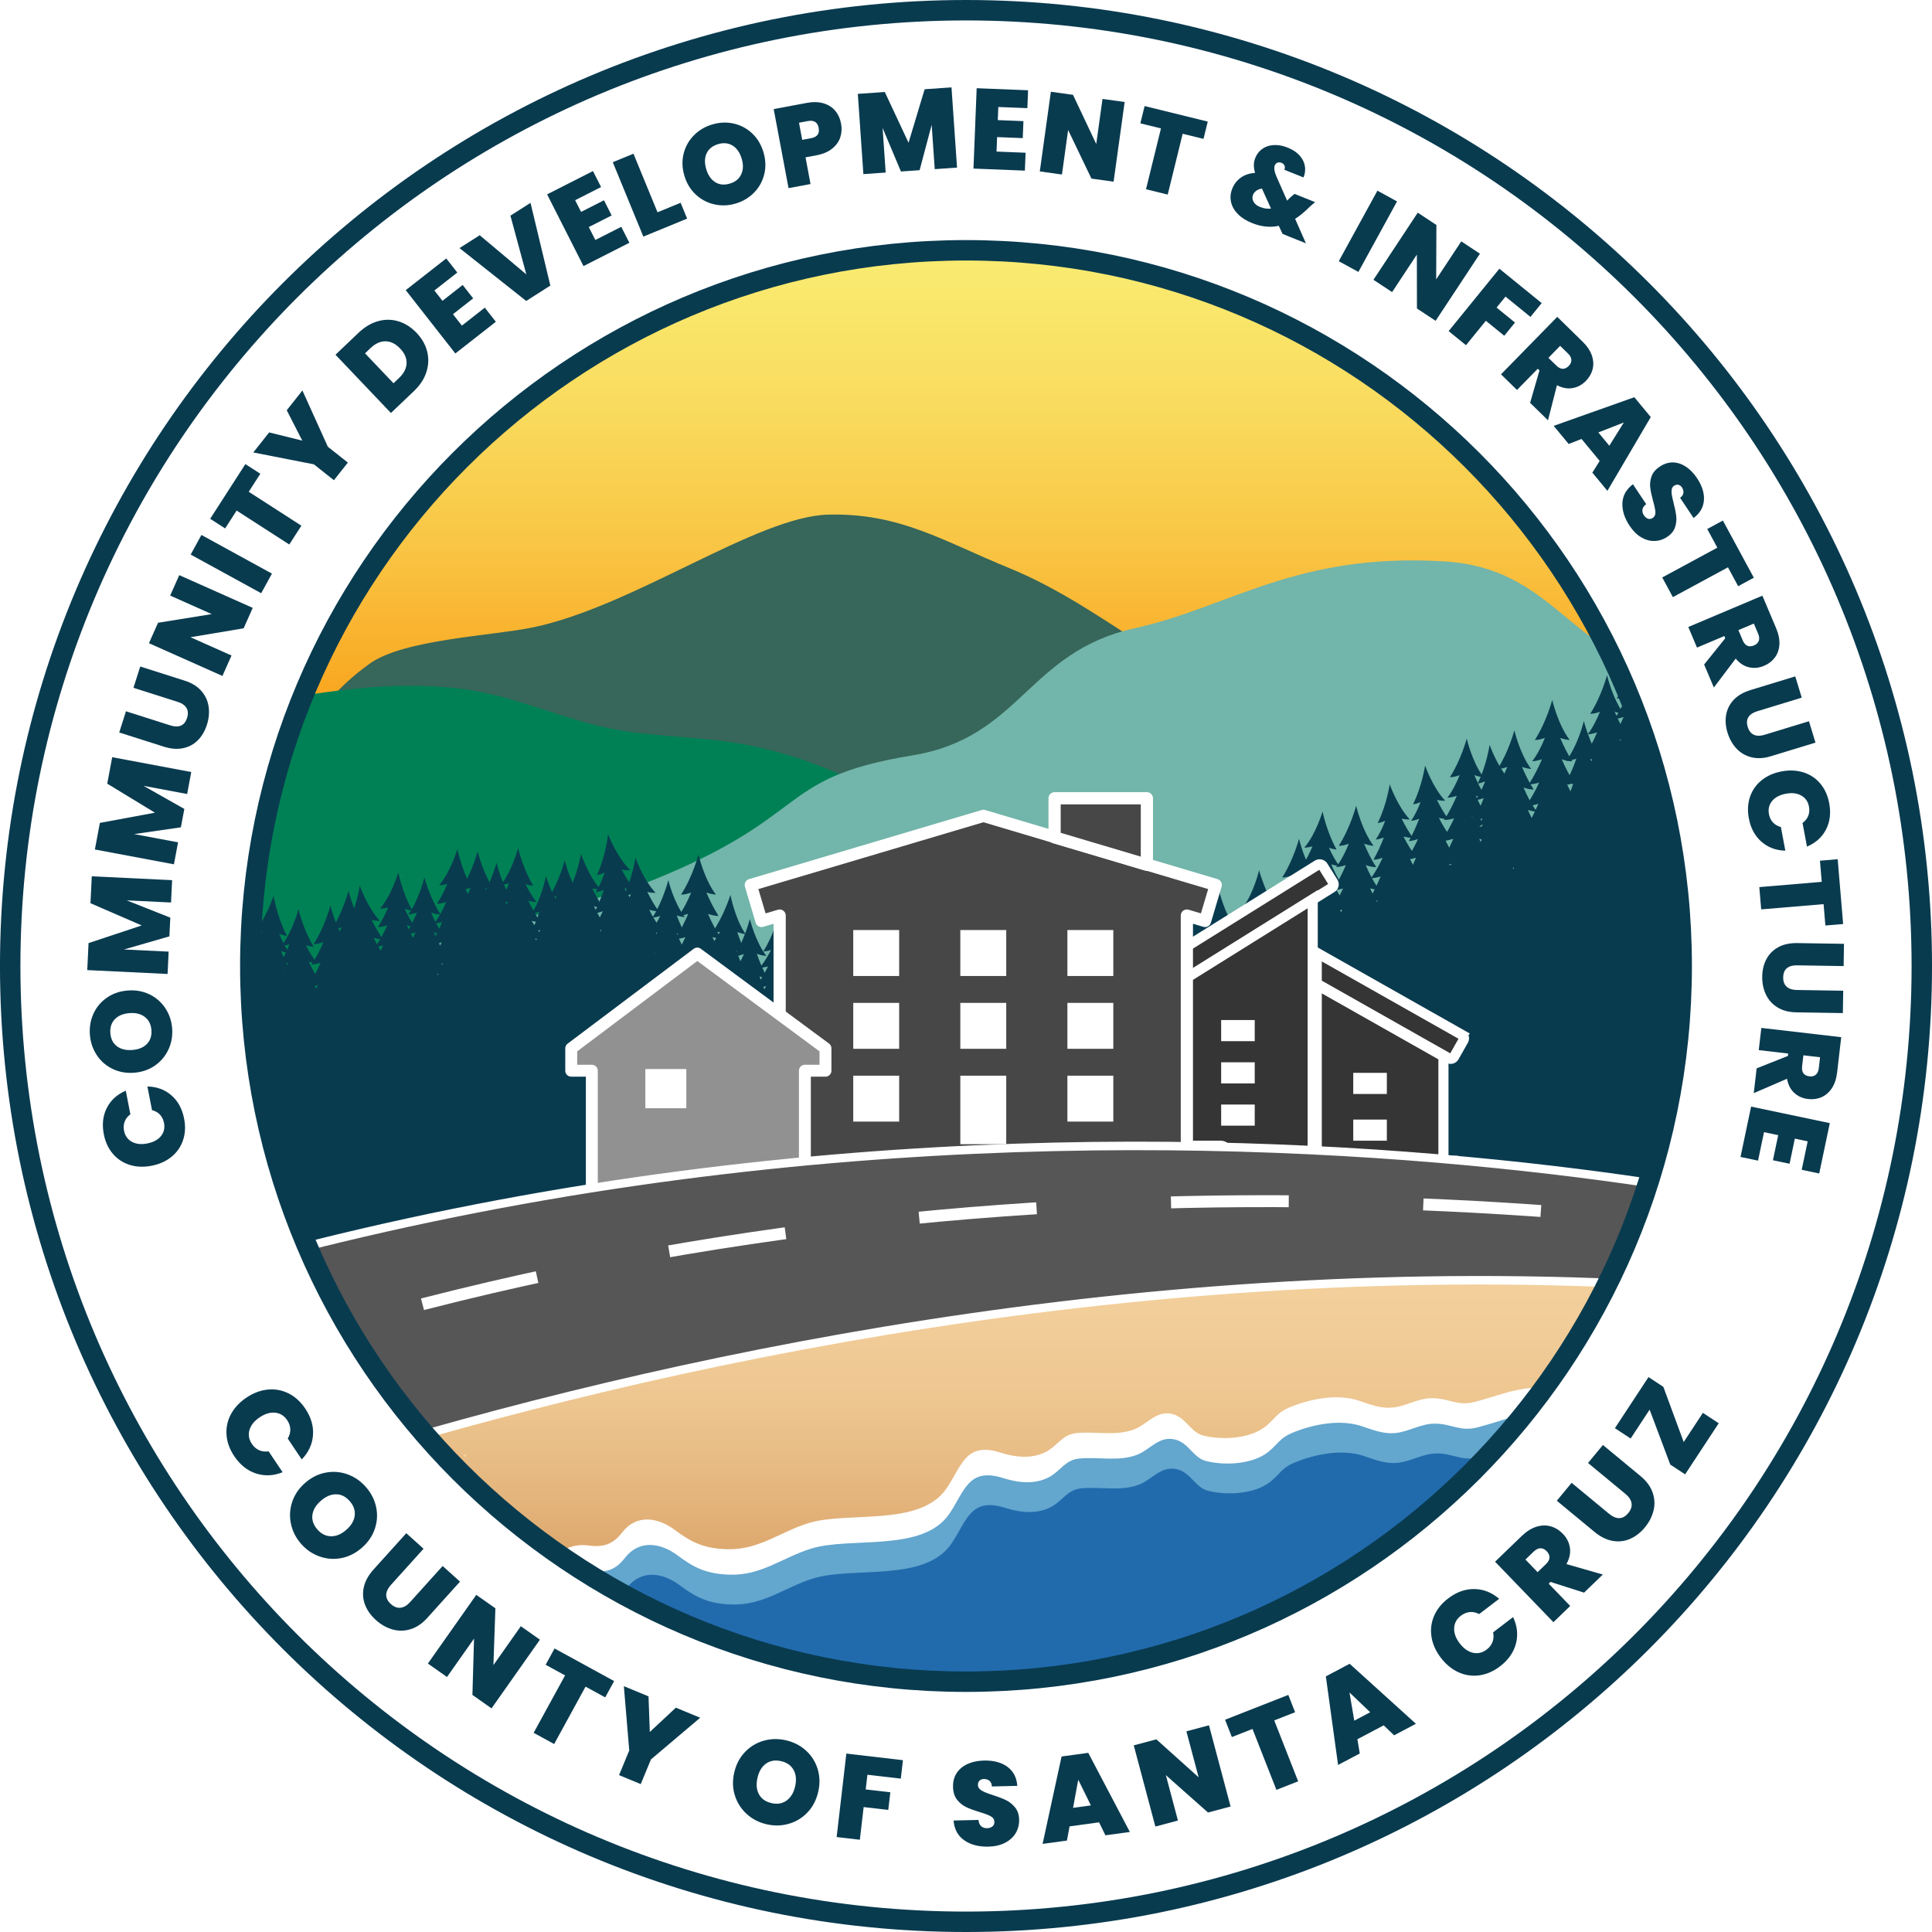
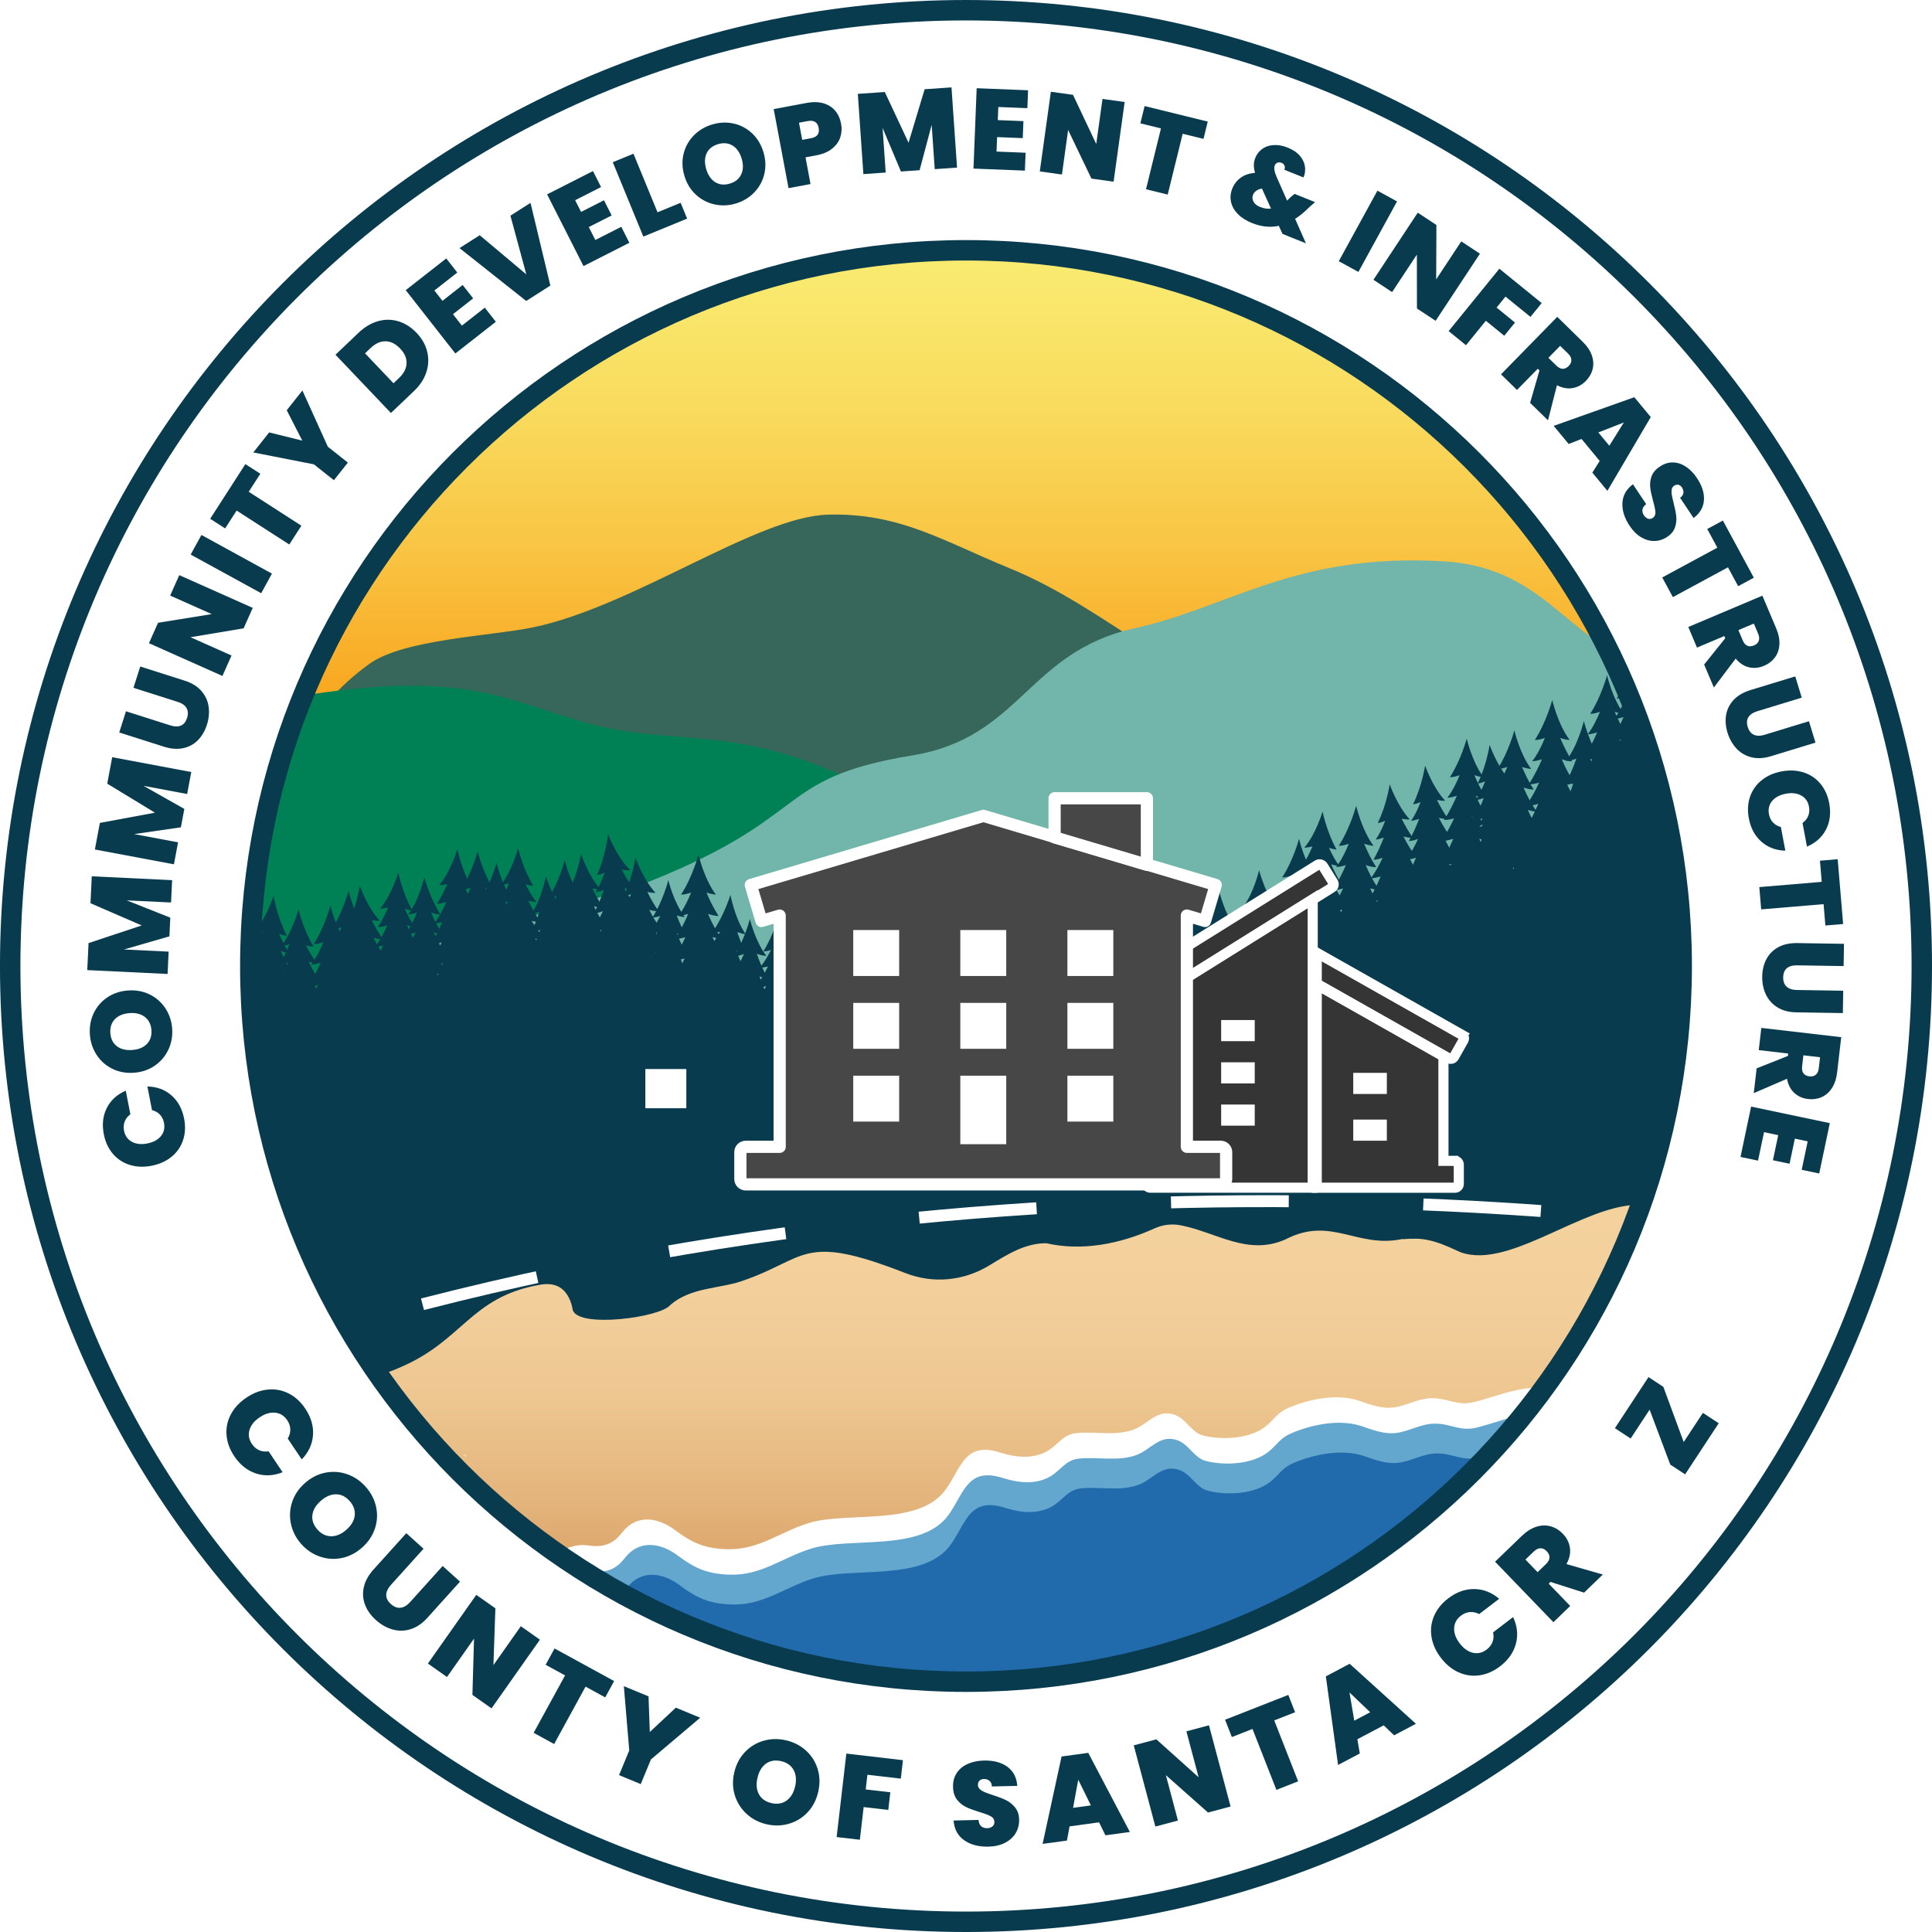
<svg xmlns="http://www.w3.org/2000/svg" id="Layer_2" viewBox="0 0 1134.66 1134.66">
  <defs>
    <style>.cls-1,.cls-2,.cls-3{fill:none;}.cls-4{fill:url(#linear-gradient);}.cls-5{clip-path:url(#clippath);}.cls-6{fill:#f4d29e;}.cls-7{fill:#008155;}.cls-8{fill:#e4ac6d;}.cls-9,.cls-10{fill:#fff;}.cls-11{fill:#72b5aa;}.cls-12{fill:#aeeaff;}.cls-13{fill:#c47a38;}.cls-14{fill:#112b24;}.cls-15{fill:#216bad;}.cls-16{fill:#093b4f;}.cls-17{fill:#1b5b22;}.cls-18{fill:#37665a;}.cls-19{fill:#93ccb7;}.cls-20{fill:#a1c7e2;}.cls-21{fill:#63a6ce;}.cls-22{fill:#4c9376;}.cls-23{fill:#4e7a73;}.cls-24{fill:#565656;filter:url(#drop-shadow-1);stroke-width:5px;}.cls-24,.cls-2,.cls-25,.cls-26,.cls-27,.cls-3{stroke:#fff;}.cls-24,.cls-2,.cls-27,.cls-10,.cls-3{stroke-miterlimit:10;}.cls-2{stroke-dasharray:0 0 69.16 79.04;}.cls-2,.cls-25,.cls-3{stroke-width:7px;}.cls-25{fill:#919191;}.cls-25,.cls-26{stroke-linecap:round;stroke-linejoin:round;}.cls-28{fill:url(#linear-gradient-2);}.cls-26{fill:#474747;stroke-width:7.17px;}.cls-27{fill:#353535;stroke-width:5.95px;}.cls-10{stroke:#093b4f;stroke-width:12px;}</style>
    <clipPath id="clippath">
      <circle class="cls-1" cx="567.6" cy="565.06" r="523.21" />
    </clipPath>
    <linearGradient id="linear-gradient" x1="543.74" y1="38.14" x2="543.74" y2="695.12" gradientUnits="userSpaceOnUse">
      <stop offset=".09" stop-color="#f9f076" />
      <stop offset=".18" stop-color="#f9eb70" />
      <stop offset=".3" stop-color="#f9dc5f" />
      <stop offset=".43" stop-color="#f9c544" />
      <stop offset=".57" stop-color="#f9a51e" />
      <stop offset=".58" stop-color="#faa41d" />
      <stop offset="1" stop-color="#c43d4d" />
    </linearGradient>
    <linearGradient id="linear-gradient-2" x1="550.19" y1="706.77" x2="550.19" y2="995.49" gradientUnits="userSpaceOnUse">
      <stop offset="0" stop-color="#f4d29e" />
      <stop offset=".22" stop-color="#f2ce9a" />
      <stop offset=".41" stop-color="#edc58f" />
      <stop offset=".6" stop-color="#e4b57d" />
      <stop offset=".78" stop-color="#d89f63" />
      <stop offset=".95" stop-color="#c88342" />
      <stop offset="1" stop-color="#c47a38" />
    </linearGradient>
    <filter id="drop-shadow-1" filterUnits="userSpaceOnUse">
      <feOffset dx="0" dy="1.8" />
      <feGaussianBlur result="blur" stdDeviation="9" />
      <feFlood flood-color="#000" flood-opacity=".75" />
      <feComposite in2="blur" operator="in" />
      <feComposite in="SourceGraphic" />
    </filter>
  </defs>
  <g id="Layer_2-2">
    <g class="cls-5">
      <rect class="cls-4" x="79.93" y="38.14" width="927.63" height="656.98" />
      <rect class="cls-1" x="-94.15" y="-46.28" width="1329.73" height="1229.22" />
      <path class="cls-18" d="M1141.92,606.59c-44.17-38.58-71.95-75.1-129.49-86.42,1.43-.64-89.06-25.5-90.52-26.06-108.35-41.15-80.03-64.04-164.17-77.87-63.92-10.51-105.03-58.07-164.99-82.59-38.91-15.91-64.33-32.5-106.35-31.41-42.02,1.1-114.02,53.85-173.44,66.23-24.18,5.04-76,6.93-96.01,21.41-39.88,28.86-37.52,53.35-72.02,88.46-15.93,16.21-31.59,33.32-51.47,44.33-23.75,13.15-51.45,16.51-78.07,21.83-39.54,7.9-78.11,20.64-114.57,37.85" />
      <path class="cls-7" d="M-258.77,635.81c25.95,.33,41.96-26.97,61.96-43.51,25.42-21.02,61.97-26.4,84.47-50.51,13.81-14.79,21.21-35.63,38.02-46.9,17.14-11.49,40.14-10.28,58.13-20.38,16.62-9.34,27.11-27.28,43.85-36.42,9.64-5.26,20.69-7.22,31.52-9.11,30.19-5.25,60.38-10.5,90.57-15.76,45.15-7.85,91.66-15.69,136.45-6,24.12,5.22,46.96,15.4,71.13,20.4,24.35,5.04,49.51,4.72,74.08,8.58,84.28,13.24,152.5,73.25,215.57,130.71,23.25,21.18,46.5,42.37,69.76,63.55" />
      <path class="cls-11" d="M151.71,633.97c44.17-38.58,71.95-75.1,129.49-86.42-1.43-.64,89.06-25.5,90.52-26.06,108.35-41.15,80.03-64.04,164.17-77.87,63.92-10.51,67.41-60.78,130.67-74.7,55.46-12.21,94.45-44.42,181.38-39.24,64.39,3.83,73.31,53.8,132.73,66.18,24.18,5.04,76,6.93,96.01,21.41,39.88,28.86,37.52,53.35,72.02,88.46,15.93,16.21,31.59,33.32,51.47,44.33,23.75,13.15,51.45,16.51,78.07,21.83,39.54,7.9,78.11,20.64,114.57,37.85" />
      <g>
        <path class="cls-16" d="M158.14,612.61c2.21,3.89,4.71,7.78,7.49,11.32l-32.98,4.35c2.54-4.9,4.69-9.98,6.49-14.84-2.43,.87-5.01,1.6-7.32,1.86,3.08-4.56,5.61-9.83,7.65-15.01-2.05,.71-4.17,1.24-5.97,1.26,2.51-4.37,4.62-8.98,6.36-13.36-1.69,.42-3.43,.74-4.99,.79,2.98-3.74,5.47-8.22,7.46-12.53-1.85,.57-3.86,1-5.48,.9,2.5-3.71,4.6-7.72,6.3-11.41-1.59,.36-3.32,.64-4.8,.61,7.08-7.93,11.2-20.98,11.2-20.98,0,0,2.19,12.22,7.72,22.49-1.35-.05-2.95-.55-4.44-1.16,1.54,3.72,3.49,7.59,5.87,10.86-1.5-.11-3.18-.53-4.78-1.03,1.73,4.17,3.88,8.65,6.45,12.84-1.54,.03-3.35-.36-5.11-.91,2.15,3.97,4.66,7.94,7.53,11.33-1.87,0-3.99-.35-6.02-.81,2.51,4.71,5.44,9.62,8.79,14.22-2.19,.21-4.86-.19-7.42-.8Z" />
        <path class="cls-16" d="M100.79,611.14c2.21,3.89,4.71,7.78,7.49,11.32l-32.98,4.35c2.54-4.9,4.69-9.98,6.49-14.84-2.43,.87-5.01,1.6-7.32,1.86,3.08-4.56,5.61-9.83,7.65-15.01-2.05,.71-4.17,1.24-5.97,1.26,2.51-4.37,4.62-8.98,6.36-13.36-1.69,.43-3.43,.75-4.99,.8,2.98-3.74,5.47-8.22,7.46-12.53-1.85,.57-3.86,1-5.48,.9,2.5-3.71,4.6-7.72,6.29-11.41-1.59,.36-3.32,.64-4.8,.61,7.09-7.93,11.2-20.98,11.2-20.98,0,0,2.19,12.22,7.72,22.5-1.35-.05-2.95-.55-4.44-1.16,1.54,3.72,3.49,7.59,5.87,10.86-1.5-.11-3.18-.52-4.77-1.03,1.73,4.17,3.88,8.65,6.45,12.84-1.54,.03-3.35-.36-5.11-.91,2.15,3.97,4.66,7.94,7.53,11.33-1.87,0-3.99-.34-6.02-.81,2.5,4.71,5.44,9.62,8.79,14.22-2.19,.21-4.85-.19-7.42-.8Z" />
        <path class="cls-16" d="M742.09,565.78c-46.46,23.15-94.38,59.94-146.46,61.48-58.55,1.73-169.22-61.88-230.55-61.86-66.25,.02-115.18,16.1-178.88,36.32-51.96,16.49-102.44,6.86-166.21,13.56-62.1,6.53-163.19,46.59-227.38,41.89-57.6-4.22-6.32,81.62-56.3,59.26v134.12H1330.56V338.83c-96.05,13.64-188.69,41.25-281.37,75.29-107.14,39.34-205.24,100.9-307.1,151.66Z" />
        <path class="cls-16" d="M727.31,537.97s-3.32,13.84-10.1,22.58c1.84-.08,4-.66,5.84-1.27-1.6,4.6-3.79,9.95-6.64,14.89,1.5-.02,3.29-.48,4.98-1.09-1.41,4.49-3.22,9.02-5.5,12.79l23.69-4.83c-1.94-2.83-3.68-5.79-5.23-8.67,1.6,.37,3.27,.65,4.75,.66-3.39-4.03-6.15-9.09-8.21-13.64,1.93,.73,4.25,1.42,6.06,1.36-6.48-10.26-9.64-22.78-9.64-22.78Z" />
        <path class="cls-16" d="M752.46,518.73s-3.32,13.84-10.1,22.58c1.84-.08,4-.66,5.84-1.27-1.6,4.6-3.79,9.95-6.65,14.89,1.5-.01,3.29-.48,4.98-1.09-1.41,4.49-3.22,9.02-5.5,12.79l23.69-4.83c-1.94-2.84-3.68-5.79-5.23-8.67,1.6,.37,3.27,.65,4.75,.66-3.39-4.03-6.15-9.1-8.21-13.64,1.93,.73,4.25,1.42,6.06,1.36-6.48-10.26-9.64-22.78-9.64-22.78Z" />
        <path class="cls-16" d="M876.65,494.12c-2.85-4.41-5.3-9.1-7.35-13.56,1.8,.51,3.68,.91,5.36,1-3.22-4.24-5.83-9.35-7.86-14.17,1.99,.67,4.19,1.21,5.96,1.13-2.81-4.34-5.09-9.05-6.86-13.25,1.73,.57,3.68,1.08,5.37,1.17-6.69-8.81-9.87-22.68-9.87-22.68,0,0-3.29,12.49-9.87,22.68,1.7,.07,3.85-.51,5.7-1.17-1.8,4.44-4.19,9.29-7.19,13.25,1.74-.1,3.73-.57,5.55-1.14-1.98,4.57-4.46,9.55-7.45,14.18,1.74,.07,3.84-.36,5.84-.97-2.13,4.69-4.74,9.46-7.83,13.53,2.3-.13,4.94-.76,7.36-1.51-2.09,4.84-4.59,10-7.51,14.95h30.5c-3.06-4.68-5.64-9.91-7.75-14.94,2.64,.88,5.55,1.59,7.91,1.49Z" />
        <path class="cls-16" d="M1077.65,403.71c-2.85-4.41-5.3-9.1-7.35-13.56,1.81,.51,3.68,.91,5.36,1-3.22-4.24-5.83-9.35-7.86-14.17,1.99,.67,4.19,1.21,5.96,1.13-2.8-4.34-5.09-9.05-6.86-13.25,1.73,.57,3.68,1.08,5.37,1.17-6.69-8.81-9.87-22.68-9.87-22.68,0,0-3.29,12.49-9.87,22.68,1.7,.07,3.85-.51,5.71-1.17-1.8,4.44-4.19,9.29-7.2,13.25,1.74-.1,3.73-.58,5.55-1.14-1.98,4.57-4.46,9.55-7.46,14.18,1.75,.07,3.84-.37,5.84-.97-2.14,4.69-4.74,9.46-7.83,13.53,2.31-.13,4.94-.76,7.37-1.51-2.09,4.84-4.6,10-7.52,14.95h30.5c-3.06-4.68-5.64-9.91-7.75-14.94,2.64,.88,5.55,1.59,7.9,1.49Z" />
        <path class="cls-16" d="M1053.54,392.64c1.83,.59,3.71,1.02,5.31,1.01-2.63-4.39-4.8-9.07-6.56-13.43,1.65,.54,3.4,.99,4.96,1.13-2.44-3.43-4.42-7.48-5.98-11.37,1.54,.65,3.2,1.19,4.61,1.26-5.64-10.75-7.77-23.49-7.77-23.49,0,0-4.43,13.52-11.9,21.69,1.54,.06,3.35-.22,5-.58-1.8,3.82-4.03,7.96-6.68,11.79,1.69,.12,3.78-.31,5.71-.87-2.13,4.46-4.77,9.09-7.91,12.94,1.62-.03,3.44-.34,5.2-.77-1.86,4.54-4.11,9.31-6.77,13.82,2.25,0,4.97-.75,7.47-1.68-2.19,5.76-4.96,11.77-8.39,16.98l32.12-3.87c-3-4.57-5.62-9.32-7.86-13.81,2.38,.61,4.92,1.1,7.14,1.13-2.95-3.56-5.52-7.72-7.7-11.87Z" />
        <path class="cls-16" d="M352.67,560.2c-2.04,4.19-4.38,8.39-7.03,12.25l34.52,2.33c-2.96-4.92-5.53-10.05-7.72-14.98,2.58,.74,5.3,1.33,7.72,1.44-3.5-4.53-6.48-9.83-8.94-15.07,2.17,.6,4.41,1.01,6.28,.91-2.89-4.37-5.39-9.02-7.49-13.45,1.78,.33,3.61,.55,5.23,.5-3.34-3.68-6.22-8.17-8.58-12.51,1.96,.46,4.07,.78,5.75,.57-2.84-3.69-5.29-7.71-7.29-11.42,1.67,.27,3.49,.45,5.03,.31-7.88-7.76-13.02-21.04-13.02-21.04,0,0-1.46,12.83-6.52,23.86,1.39-.14,3.02-.77,4.53-1.5-1.35,3.97-3.12,8.11-5.37,11.66,1.55-.22,3.27-.76,4.89-1.39-1.52,4.45-3.45,9.24-5.84,13.76,1.6-.07,3.45-.6,5.25-1.29-1.96,4.27-4.31,8.55-7.07,12.26,1.94-.13,4.12-.62,6.2-1.24-2.29,5.06-5.01,10.35-8.18,15.34,2.29,.07,5.03-.52,7.66-1.33Z" />
        <path class="cls-16" d="M-26.63,616.65c-2.04,4.19-4.38,8.39-7.03,12.24l34.52,2.33c-2.96-4.92-5.53-10.05-7.72-14.98,2.58,.74,5.31,1.33,7.72,1.44-3.5-4.54-6.48-9.83-8.94-15.07,2.17,.6,4.41,1.01,6.28,.91-2.89-4.37-5.39-9.02-7.49-13.45,1.78,.33,3.61,.55,5.23,.49-3.34-3.68-6.22-8.17-8.58-12.51,1.96,.47,4.07,.78,5.75,.57-2.85-3.69-5.29-7.71-7.29-11.42,1.67,.27,3.49,.45,5.03,.31-7.88-7.77-13.02-21.04-13.02-21.04,0,0-1.46,12.83-6.52,23.87,1.39-.15,3.03-.77,4.53-1.5-1.35,3.96-3.12,8.11-5.37,11.66,1.55-.21,3.27-.76,4.89-1.39-1.52,4.44-3.45,9.23-5.84,13.76,1.6-.07,3.45-.6,5.25-1.29-1.96,4.27-4.31,8.55-7.07,12.26,1.94-.13,4.12-.62,6.2-1.24-2.29,5.06-5.01,10.35-8.18,15.34,2.29,.07,5.03-.51,7.66-1.33Z" />
        <path class="cls-16" d="M123.77,604.28c-2.04,4.19-4.38,8.39-7.03,12.25l34.52,2.33c-2.96-4.92-5.53-10.05-7.72-14.98,2.58,.74,5.31,1.33,7.72,1.44-3.5-4.54-6.48-9.83-8.94-15.07,2.17,.6,4.41,1.01,6.29,.91-2.89-4.37-5.39-9.02-7.49-13.45,1.78,.33,3.61,.55,5.23,.5-3.34-3.68-6.22-8.17-8.58-12.51,1.96,.46,4.07,.78,5.75,.57-2.85-3.69-5.29-7.7-7.29-11.42,1.67,.28,3.49,.45,5.03,.31-7.88-7.76-13.02-21.03-13.02-21.03,0,0-1.46,12.83-6.52,23.86,1.39-.15,3.03-.77,4.53-1.5-1.35,3.96-3.12,8.11-5.37,11.66,1.55-.22,3.27-.76,4.89-1.39-1.52,4.44-3.45,9.23-5.84,13.76,1.6-.08,3.45-.6,5.25-1.29-1.97,4.27-4.31,8.55-7.07,12.26,1.94-.13,4.12-.62,6.2-1.24-2.29,5.05-5.01,10.35-8.18,15.34,2.29,.07,5.03-.51,7.66-1.33Z" />
        <path class="cls-16" d="M169.12,595.96c2.27,4.06,4.85,8.13,7.72,11.82l-34.33,4.3c2.67-5.08,4.95-10.35,6.85-15.39-2.53,.88-5.22,1.63-7.62,1.88,3.23-4.73,5.9-10.19,8.06-15.56-2.14,.73-4.35,1.26-6.22,1.27,2.64-4.52,4.87-9.31,6.71-13.86-1.76,.43-3.57,.75-5.2,.79,3.12-3.87,5.75-8.51,7.85-12.98-1.93,.57-4.02,1.01-5.71,.9,2.63-3.85,4.84-8,6.63-11.82-1.65,.37-3.46,.65-5,.6,7.43-8.2,11.8-21.75,11.8-21.75,0,0,2.19,12.73,7.87,23.45-1.4-.06-3.06-.59-4.61-1.23,1.58,3.88,3.57,7.92,6.03,11.34-1.56-.13-3.31-.57-4.96-1.11,1.77,4.35,3.97,9.02,6.62,13.4-1.6,.02-3.48-.4-5.31-.98,2.21,4.15,4.8,8.29,7.76,11.84-1.95-.02-4.15-.39-6.26-.88,2.57,4.92,5.6,10.04,9.05,14.85-2.28,.21-5.05-.23-7.72-.89Z" />
        <path class="cls-16" d="M1000.49,422.97c2.19,.75,4.46,1.3,6.39,1.3-2.59-4.4-4.78-9.05-6.62-13.48,1.66,.44,3.36,.78,4.89,.87-3.01-3.96-5.49-8.67-7.46-13.2,1.91,.63,3.99,1.13,5.68,1.06-2.51-3.92-4.6-8.14-6.27-12.01,1.64,.42,3.44,.75,4.98,.75-7.18-8.42-11.15-22.08-11.15-22.08,0,0-2.57,12.66-8.57,23.21,1.4-.02,3.08-.5,4.65-1.1-1.69,3.83-3.81,7.81-6.37,11.16,1.56-.08,3.32-.47,4.99-.96-1.9,4.29-4.24,8.9-7.01,13.2,1.7,.07,3.73-.35,5.69-.93-2.23,4.28-4.87,8.57-7.9,12.23,1.89-.03,4.02-.38,6.07-.86-2.44,5.04-5.34,10.32-8.68,15.28,1.86,.11,4.02-.21,6.19-.73-2.53,4.53-5.43,9.04-8.69,13.02l35.61,1.85c-2.74-5.14-5.06-10.48-7-15.56,2.93,1,6.19,1.88,9.03,2.1-3.33-4.57-6.13-9.87-8.44-15.11Z" />
        <path class="cls-16" d="M731.17,583.19c-2.85-4.41-5.3-9.1-7.35-13.56,1.81,.51,3.69,.91,5.36,1.01-3.22-4.24-5.83-9.35-7.86-14.17,1.99,.67,4.19,1.21,5.96,1.14-2.8-4.34-5.09-9.05-6.86-13.25,1.72,.57,3.68,1.08,5.37,1.17-6.69-8.81-9.87-22.68-9.87-22.68,0,0-3.29,12.49-9.87,22.68,1.7,.07,3.85-.51,5.7-1.17-1.8,4.44-4.19,9.29-7.2,13.25,1.74-.1,3.73-.58,5.55-1.15-1.98,4.57-4.46,9.55-7.45,14.18,1.75,.07,3.84-.37,5.84-.97-2.13,4.69-4.74,9.46-7.83,13.53,2.31-.13,4.94-.76,7.37-1.51-2.09,4.84-4.59,10-7.52,14.96h30.5c-3.06-4.69-5.64-9.91-7.75-14.94,2.64,.88,5.55,1.59,7.9,1.49Z" />
        <path class="cls-16" d="M557.41,609.49c-2.85-4.41-5.3-9.1-7.35-13.56,1.81,.51,3.68,.91,5.36,1.01-3.22-4.24-5.83-9.35-7.86-14.17,1.99,.67,4.19,1.21,5.96,1.14-2.81-4.34-5.09-9.05-6.86-13.25,1.73,.57,3.68,1.08,5.37,1.17-6.69-8.81-9.87-22.69-9.87-22.69,0,0-3.28,12.49-9.87,22.69,1.7,.07,3.85-.51,5.7-1.17-1.8,4.44-4.19,9.29-7.2,13.25,1.74-.1,3.73-.57,5.55-1.15-1.98,4.57-4.46,9.55-7.45,14.18,1.75,.07,3.84-.37,5.84-.97-2.13,4.69-4.74,9.45-7.83,13.53,2.3-.13,4.94-.76,7.37-1.52-2.09,4.85-4.59,10-7.52,14.96h30.5c-3.06-4.69-5.64-9.91-7.75-14.94,2.65,.88,5.55,1.59,7.91,1.49Z" />
        <path class="cls-16" d="M219.96,583.47c-2.85-4.41-5.3-9.1-7.35-13.56,1.81,.51,3.68,.91,5.36,1.01-3.22-4.24-5.83-9.35-7.86-14.17,1.99,.67,4.19,1.21,5.96,1.14-2.81-4.34-5.09-9.05-6.86-13.25,1.72,.57,3.68,1.08,5.37,1.17-6.69-8.81-9.87-22.68-9.87-22.68,0,0-3.28,12.49-9.87,22.68,1.7,.07,3.85-.51,5.71-1.17-1.8,4.44-4.19,9.29-7.2,13.25,1.74-.1,3.73-.58,5.55-1.15-1.98,4.57-4.46,9.55-7.45,14.18,1.74,.07,3.84-.37,5.84-.97-2.13,4.68-4.74,9.45-7.83,13.53,2.31-.13,4.94-.76,7.37-1.51-2.09,4.84-4.59,10-7.52,14.96h30.5c-3.06-4.69-5.64-9.91-7.75-14.94,2.64,.88,5.55,1.59,7.9,1.49Z" />
        <path class="cls-16" d="M44.81,604.35c-2.85-4.41-5.3-9.1-7.35-13.56,1.81,.51,3.68,.91,5.36,1-3.22-4.24-5.83-9.35-7.86-14.17,1.99,.67,4.18,1.21,5.96,1.14-2.81-4.34-5.09-9.05-6.86-13.25,1.72,.57,3.68,1.08,5.37,1.17-6.69-8.81-9.87-22.68-9.87-22.68,0,0-3.29,12.49-9.87,22.68,1.7,.07,3.85-.51,5.71-1.17-1.8,4.44-4.19,9.29-7.2,13.25,1.74-.1,3.73-.58,5.55-1.15-1.98,4.57-4.46,9.55-7.45,14.18,1.75,.07,3.84-.37,5.84-.97-2.13,4.69-4.74,9.46-7.83,13.53,2.3-.13,4.94-.76,7.37-1.51-2.09,4.84-4.59,10-7.52,14.96h30.5c-3.06-4.69-5.64-9.91-7.75-14.94,2.64,.88,5.55,1.59,7.91,1.49Z" />
        <path class="cls-16" d="M295.79,560.24c-2.85-4.41-5.3-9.1-7.35-13.56,1.81,.51,3.68,.91,5.36,1-3.22-4.24-5.83-9.35-7.86-14.17,1.99,.67,4.19,1.21,5.96,1.14-2.8-4.34-5.09-9.05-6.86-13.25,1.72,.57,3.68,1.08,5.37,1.17-6.69-8.81-9.87-22.68-9.87-22.68,0,0-3.29,12.49-9.87,22.68,1.7,.07,3.85-.51,5.71-1.17-1.8,4.44-4.19,9.29-7.2,13.25,1.74-.1,3.73-.57,5.55-1.15-1.98,4.57-4.46,9.55-7.46,14.18,1.75,.07,3.84-.37,5.84-.97-2.13,4.69-4.74,9.46-7.83,13.53,2.31-.13,4.94-.76,7.37-1.51-2.09,4.85-4.6,10-7.52,14.96h30.5c-3.06-4.69-5.64-9.91-7.75-14.94,2.64,.88,5.55,1.59,7.9,1.49Z" />
        <path class="cls-16" d="M209.33,592.14c-2.85-4.41-5.3-9.1-7.35-13.56,1.81,.51,3.69,.91,5.36,1-3.22-4.24-5.83-9.35-7.86-14.17,1.99,.67,4.18,1.21,5.96,1.13-2.81-4.34-5.09-9.05-6.86-13.25,1.72,.57,3.68,1.08,5.37,1.17-6.69-8.81-9.87-22.68-9.87-22.68,0,0-3.29,12.49-9.87,22.68,1.7,.07,3.85-.51,5.71-1.17-1.8,4.44-4.19,9.29-7.2,13.25,1.74-.1,3.73-.57,5.55-1.15-1.98,4.57-4.46,9.55-7.45,14.18,1.74,.07,3.84-.37,5.84-.97-2.13,4.69-4.74,9.45-7.83,13.53,2.31-.13,4.94-.76,7.37-1.51-2.09,4.85-4.59,10-7.52,14.96h30.5c-3.06-4.69-5.64-9.91-7.75-14.94,2.64,.88,5.55,1.59,7.9,1.49Z" />
        <path class="cls-16" d="M778.18,552.97c-2.85-4.41-5.3-9.1-7.35-13.56,1.81,.51,3.69,.91,5.36,1-3.22-4.24-5.83-9.35-7.86-14.17,1.99,.67,4.19,1.21,5.96,1.14-2.81-4.34-5.09-9.05-6.86-13.25,1.73,.57,3.68,1.08,5.37,1.17-6.69-8.81-9.88-22.68-9.88-22.68,0,0-3.28,12.49-9.87,22.68,1.7,.07,3.85-.51,5.71-1.17-1.8,4.44-4.19,9.29-7.2,13.25,1.74-.1,3.73-.58,5.55-1.15-1.98,4.57-4.46,9.55-7.45,14.18,1.75,.07,3.84-.37,5.84-.97-2.13,4.69-4.74,9.46-7.83,13.53,2.31-.13,4.94-.76,7.37-1.51-2.09,4.84-4.6,10-7.52,14.96h30.5c-3.06-4.69-5.64-9.91-7.75-14.94,2.64,.88,5.55,1.59,7.9,1.49Z" />
        <path class="cls-16" d="M630.02,605.43c-2.85-4.41-5.3-9.1-7.35-13.56,1.81,.51,3.68,.91,5.36,1.01-3.22-4.24-5.83-9.35-7.86-14.17,1.99,.67,4.19,1.21,5.96,1.14-2.81-4.34-5.09-9.05-6.86-13.25,1.73,.57,3.68,1.08,5.37,1.17-6.69-8.81-9.87-22.68-9.87-22.68,0,0-3.28,12.49-9.87,22.68,1.7,.07,3.85-.51,5.71-1.17-1.8,4.44-4.19,9.29-7.2,13.25,1.74-.1,3.73-.58,5.55-1.15-1.98,4.57-4.46,9.55-7.45,14.18,1.75,.07,3.84-.37,5.84-.97-2.13,4.69-4.74,9.45-7.83,13.53,2.3-.13,4.94-.76,7.37-1.51-2.09,4.84-4.59,10-7.51,14.95h30.5c-3.06-4.69-5.64-9.91-7.75-14.94,2.64,.88,5.55,1.59,7.9,1.49Z" />
        <path class="cls-16" d="M904.64,489.27c-2.85-4.41-5.3-9.1-7.35-13.56,1.81,.51,3.69,.91,5.36,1-3.22-4.24-5.83-9.35-7.86-14.17,1.99,.67,4.19,1.21,5.96,1.14-2.81-4.34-5.09-9.05-6.86-13.25,1.72,.57,3.68,1.08,5.37,1.17-6.69-8.81-9.87-22.68-9.87-22.68,0,0-3.29,12.49-9.87,22.68,1.7,.07,3.85-.51,5.71-1.17-1.8,4.44-4.19,9.29-7.2,13.25,1.74-.1,3.73-.58,5.55-1.15-1.98,4.57-4.46,9.55-7.45,14.18,1.74,.07,3.84-.37,5.84-.97-2.13,4.68-4.74,9.45-7.83,13.53,2.31-.13,4.94-.76,7.37-1.51-2.09,4.84-4.59,10-7.51,14.96h30.5c-3.06-4.69-5.64-9.91-7.75-14.94,2.64,.88,5.55,1.59,7.9,1.49Z" />
        <path class="cls-16" d="M974.59,447.86c-2.85-4.41-5.3-9.1-7.35-13.56,1.81,.51,3.68,.91,5.36,1.01-3.22-4.24-5.83-9.35-7.86-14.17,1.99,.67,4.19,1.21,5.96,1.14-2.81-4.34-5.09-9.05-6.86-13.25,1.73,.57,3.68,1.08,5.37,1.17-6.69-8.81-9.87-22.68-9.87-22.68,0,0-3.29,12.49-9.87,22.68,1.7,.07,3.85-.51,5.71-1.17-1.8,4.44-4.19,9.29-7.2,13.25,1.74-.1,3.73-.58,5.55-1.15-1.98,4.57-4.46,9.55-7.45,14.18,1.74,.07,3.84-.37,5.84-.97-2.14,4.69-4.74,9.46-7.83,13.53,2.31-.13,4.94-.76,7.37-1.51-2.09,4.84-4.6,10-7.52,14.96h30.5c-3.06-4.69-5.64-9.91-7.75-14.94,2.64,.88,5.55,1.59,7.9,1.49Z" />
        <path class="cls-16" d="M959.06,456.88c-2.85-4.41-5.3-9.1-7.35-13.56,1.81,.51,3.68,.91,5.36,1-3.22-4.24-5.83-9.35-7.86-14.17,1.99,.67,4.19,1.21,5.96,1.14-2.81-4.34-5.09-9.05-6.86-13.25,1.72,.57,3.68,1.08,5.37,1.17-6.69-8.81-9.87-22.68-9.87-22.68,0,0-3.29,12.49-9.88,22.68,1.7,.07,3.85-.51,5.71-1.17-1.8,4.44-4.19,9.29-7.2,13.25,1.74-.1,3.73-.58,5.55-1.15-1.98,4.57-4.46,9.55-7.45,14.18,1.74,.07,3.84-.37,5.84-.97-2.13,4.69-4.74,9.45-7.83,13.53,2.3-.13,4.94-.76,7.37-1.51-2.09,4.84-4.6,10-7.52,14.96h30.5c-3.06-4.69-5.64-9.91-7.75-14.94,2.65,.88,5.55,1.59,7.91,1.5Z" />
        <path class="cls-16" d="M1134.64,383.5c-2.85-4.41-5.3-9.1-7.35-13.56,1.81,.51,3.69,.91,5.36,1-3.22-4.24-5.83-9.35-7.86-14.17,1.99,.67,4.19,1.21,5.96,1.14-2.81-4.34-5.09-9.05-6.86-13.25,1.72,.57,3.68,1.08,5.37,1.17-6.69-8.81-9.87-22.68-9.87-22.68,0,0-3.29,12.49-9.87,22.68,1.7,.07,3.85-.51,5.71-1.17-1.8,4.44-4.19,9.29-7.2,13.25,1.74-.1,3.73-.58,5.55-1.15-1.98,4.57-4.46,9.55-7.45,14.18,1.74,.07,3.84-.37,5.84-.97-2.13,4.69-4.74,9.46-7.83,13.53,2.31-.13,4.94-.76,7.37-1.51-2.09,4.84-4.59,10-7.52,14.96h30.5c-3.06-4.69-5.64-9.91-7.75-14.94,2.64,.88,5.55,1.59,7.9,1.49Z" />
        <path class="cls-16" d="M589.58,616.1c-2.61-4.23-4.62-9.17-6.14-13.87,1.84,.81,3.86,1.51,5.55,1.62-2.12-4.15-3.79-8.55-5.07-12.57,1.59,.58,3.34,1.08,4.88,1.23-6.32-9.08-8.94-23.07-8.94-23.07,0,0-3.79,12.35-10.79,22.26,1.4,.12,3.12-.2,4.73-.64-2.06,3.65-4.55,7.4-7.43,10.48,1.56,.07,3.35-.14,5.06-.47-2.31,4.09-5.09,8.44-8.27,12.45,1.91,.26,4.31-.04,6.55-.53-2.56,4.26-5.54,8.51-8.83,12.06l28.09,4.24c-2.09-4.83-3.73-9.98-5.01-14.86,1.86,.75,3.83,1.39,5.61,1.67Z" />
        <path class="cls-16" d="M483.26,598.19c-2.61-4.23-4.62-9.17-6.13-13.87,1.84,.81,3.86,1.51,5.55,1.61-2.12-4.15-3.79-8.55-5.07-12.57,1.59,.58,3.34,1.08,4.88,1.23-6.32-9.08-8.93-23.07-8.93-23.07,0,0-3.8,12.35-10.8,22.26,1.4,.12,3.12-.2,4.73-.64-2.06,3.65-4.55,7.4-7.43,10.48,1.56,.07,3.36-.14,5.06-.46-2.31,4.09-5.09,8.44-8.27,12.45,1.91,.26,4.31-.04,6.56-.53-2.57,4.26-5.54,8.52-8.83,12.06l28.09,4.24c-2.09-4.83-3.74-9.98-5.01-14.86,1.86,.75,3.83,1.4,5.61,1.67Z" />
        <path class="cls-16" d="M438.7,572.23c-2.61-4.23-4.62-9.17-6.14-13.87,1.84,.81,3.86,1.51,5.55,1.62-2.12-4.15-3.79-8.55-5.07-12.57,1.59,.57,3.34,1.08,4.88,1.23-6.32-9.08-8.93-23.07-8.93-23.07,0,0-3.8,12.34-10.79,22.26,1.4,.12,3.11-.2,4.73-.64-2.06,3.65-4.55,7.4-7.43,10.48,1.56,.07,3.36-.14,5.06-.46-2.31,4.09-5.09,8.44-8.27,12.45,1.91,.26,4.31-.04,6.55-.53-2.56,4.26-5.54,8.52-8.83,12.06l28.09,4.24c-2.09-4.83-3.74-9.98-5.01-14.86,1.86,.75,3.83,1.39,5.61,1.67Z" />
        <path class="cls-16" d="M707.56,569.73c1.83,.59,3.71,1.02,5.31,1.01-2.62-4.39-4.81-9.08-6.56-13.43,1.65,.54,3.4,.99,4.95,1.13-2.44-3.43-4.42-7.48-5.98-11.37,1.54,.65,3.21,1.19,4.6,1.26-5.63-10.75-7.77-23.49-7.77-23.49,0,0-4.43,13.53-11.89,21.69,1.54,.06,3.35-.22,5-.58-1.8,3.82-4.03,7.96-6.68,11.79,1.69,.12,3.78-.3,5.71-.87-2.13,4.46-4.77,9.09-7.91,12.94,1.62-.03,3.44-.35,5.2-.77-1.86,4.54-4.11,9.31-6.77,13.82,2.24,0,4.96-.75,7.47-1.68-2.19,5.76-4.96,11.77-8.39,16.98l32.12-3.87c-3-4.57-5.62-9.32-7.86-13.81,2.37,.61,4.92,1.1,7.13,1.13-2.94-3.56-5.52-7.72-7.7-11.87Z" />
        <path class="cls-16" d="M569.05,601.63c1.83,.59,3.71,1.02,5.31,1.01-2.63-4.39-4.81-9.08-6.56-13.43,1.65,.54,3.4,.99,4.96,1.13-2.44-3.43-4.42-7.48-5.98-11.37,1.54,.65,3.21,1.19,4.61,1.26-5.63-10.75-7.77-23.49-7.77-23.49,0,0-4.43,13.53-11.9,21.69,1.55,.06,3.35-.22,5.01-.58-1.8,3.82-4.03,7.96-6.68,11.79,1.69,.12,3.78-.31,5.71-.87-2.13,4.46-4.77,9.09-7.91,12.94,1.62-.03,3.44-.35,5.2-.77-1.86,4.54-4.11,9.31-6.77,13.82,2.25,0,4.97-.75,7.47-1.68-2.19,5.76-4.96,11.77-8.39,16.98l32.12-3.87c-2.99-4.57-5.62-9.32-7.86-13.82,2.37,.62,4.91,1.1,7.13,1.13-2.94-3.56-5.52-7.72-7.7-11.87Z" />
        <path class="cls-16" d="M1085.38,387.21c1.92,.68,3.93,1.2,5.63,1.22-2.55-4.44-4.64-9.16-6.32-13.55,1.64,.57,3.38,1.05,4.93,1.22-2.38-3.47-4.29-7.56-5.78-11.47,1.53,.68,3.18,1.24,4.58,1.34-5.44-10.85-7.35-23.62-7.35-23.62,0,0-4.67,13.44-12.28,21.48,1.54,.08,3.35-.16,5.01-.49-1.87,3.78-4.17,7.88-6.89,11.67,1.68,.15,3.78-.24,5.73-.77-2.21,4.42-4.93,9-8.14,12.8,1.53,0,3.25-.26,4.92-.62-2.06,4.33-4.49,8.86-7.3,13.12,2.38,.12,5.33-.58,8-1.45-2.53,5.57-5.65,11.36-9.33,16.3h31.67c-2.9-5.33-5.33-10.94-7.33-16.19,2.45,.79,5.14,1.47,7.48,1.62-2.84-3.82-5.26-8.23-7.26-12.62Z" />
        <path class="cls-16" d="M306.85,567c-2.85-4.41-5.3-9.1-7.35-13.56,1.81,.51,3.68,.91,5.36,1-3.22-4.24-5.83-9.35-7.86-14.17,1.99,.67,4.18,1.21,5.96,1.14-2.81-4.34-5.09-9.05-6.86-13.25,1.73,.57,3.68,1.08,5.37,1.17-6.69-8.81-9.87-22.68-9.87-22.68,0,0-3.29,12.49-9.87,22.68,1.7,.07,3.85-.51,5.7-1.17-1.79,4.44-4.19,9.29-7.19,13.25,1.74-.1,3.73-.58,5.55-1.14-1.98,4.57-4.46,9.55-7.46,14.18,1.75,.07,3.84-.37,5.84-.97-2.13,4.69-4.74,9.45-7.83,13.53,2.31-.13,4.94-.76,7.37-1.51-2.09,4.84-4.59,10-7.51,14.95h30.5c-3.06-4.68-5.64-9.91-7.75-14.94,2.64,.88,5.55,1.59,7.91,1.49Z" />
        <path class="cls-16" d="M440.38,539.7s3.2,13.3,9.71,21.71c-1.77-.08-3.85-.63-5.61-1.22,1.54,4.42,3.65,9.56,6.39,14.31-1.45-.02-3.16-.47-4.79-1.05,1.36,4.31,3.1,8.67,5.29,12.3l-22.77-4.64c1.86-2.73,3.54-5.57,5.02-8.34-1.54,.36-3.15,.62-4.56,.63,3.26-3.88,5.91-8.74,7.89-13.12-1.86,.71-4.08,1.37-5.82,1.31,6.23-9.86,9.27-21.9,9.27-21.9Z" />
        <path class="cls-16" d="M1027.51,402.75c1.84,.51,3.97,.93,5.62,.75-7.02-9.32-11.03-21.07-11.03-21.07,0,0-2.09,13.52-7.9,22.43,1.76-.22,3.79-.95,5.5-1.68-1.17,4.47-2.83,9.64-5.12,14.49,1.54-.14,3.34-.8,5.01-1.59-1.03,4.34-2.41,8.79-4.26,12.63l22.45-4.1c-2.53-3.23-4.83-6.76-6.82-10.18,1.77,.3,3.66,.48,5.28,.36-3.46-3.48-6.42-7.95-8.72-12.04Z" />
        <path class="cls-16" d="M665.06,612.73c2.28,3.85,4.85,7.69,7.7,11.18l-32.89,4.94c2.45-4.94,4.51-10.06,6.22-14.96-2.41,.91-4.98,1.69-7.28,1.99,3-4.62,5.43-9.93,7.38-15.14-2.04,.75-4.15,1.32-5.95,1.37,2.43-4.41,4.46-9.06,6.12-13.47-1.68,.46-3.42,.81-4.98,.89,2.91-3.79,5.32-8.32,7.24-12.66-1.84,.6-3.84,1.07-5.46,1,2.44-3.76,4.47-7.8,6.09-11.52-1.58,.39-3.31,.7-4.79,.69,6.94-8.06,10.82-21.18,10.82-21.18,0,0,2.41,12.18,8.12,22.35-1.35-.03-2.96-.5-4.46-1.08,1.61,3.69,3.63,7.53,6.07,10.76-1.5-.09-3.19-.47-4.79-.94,1.81,4.14,4.03,8.57,6.68,12.72-1.54,.05-3.36-.31-5.13-.82,2.22,3.94,4.81,7.85,7.74,11.19-1.87,.03-3.99-.27-6.04-.7,2.59,4.66,5.62,9.52,9.04,14.05-2.19,.25-4.86-.1-7.44-.67Z" />
        <path class="cls-16" d="M636.23,620.78c2.13,3.94,4.55,7.88,7.25,11.47l-33.06,3.65c2.64-4.84,4.9-9.88,6.81-14.7-2.45,.82-5.04,1.49-7.35,1.7,3.18-4.5,5.82-9.71,7.97-14.84-2.06,.67-4.19,1.15-6,1.14,2.6-4.31,4.81-8.88,6.64-13.22-1.7,.39-3.45,.67-5.01,.69,3.06-3.67,5.64-8.1,7.73-12.36-1.86,.53-3.88,.91-5.5,.78,2.58-3.66,4.77-7.62,6.54-11.27-1.59,.33-3.33,.57-4.82,.51,7.25-7.78,11.65-20.74,11.65-20.74,0,0,1.93,12.26,7.24,22.65-1.35-.08-2.94-.61-4.41-1.25,1.46,3.75,3.32,7.67,5.64,10.98-1.5-.14-3.17-.59-4.75-1.13,1.64,4.2,3.69,8.73,6.17,12.98-1.54,0-2.71,.29-4.46-.3,2.06,4.02,3.86,7.31,6.65,10.76-1.87-.05-3.98-.43-6-.94,2.4,4.76,5.24,9.73,8.48,14.4-2.19,.16-4.85-.29-7.4-.96Z" />
        <path class="cls-16" d="M536.34,624.14c2.13,3.94,4.55,7.88,7.25,11.47l-33.06,3.65c2.64-4.84,4.9-9.88,6.81-14.7-2.45,.82-5.04,1.49-7.35,1.7,3.18-4.5,5.82-9.71,7.97-14.84-2.06,.67-4.19,1.15-6,1.13,2.6-4.31,4.81-8.88,6.64-13.22-1.7,.39-3.45,.67-5.01,.69,3.06-3.67,5.64-8.1,7.73-12.36-1.86,.53-3.88,.91-5.5,.78,2.58-3.66,4.77-7.62,6.54-11.27-1.59,.33-3.33,.57-4.82,.51,7.25-7.78,11.64-20.74,11.64-20.74,0,0,1.93,12.27,7.24,22.65-1.34-.08-2.94-.61-4.41-1.25,1.46,3.75,3.32,7.67,5.64,10.98-1.5-.14-3.17-.59-4.75-1.13,1.64,4.2,3.69,8.73,6.17,12.97-1.54,0-2.71,.29-4.46-.29,2.06,4.02,3.86,7.31,6.65,10.76-1.87-.05-3.98-.43-6-.94,2.4,4.76,5.24,9.74,8.48,14.4-2.19,.17-4.85-.29-7.4-.96Z" />
        <path class="cls-16" d="M187.42,600.41c2.41,3.77,5.12,7.52,8.08,10.9l-32.7,6.1c2.27-5.02,4.15-10.22,5.69-15.17-2.38,1-4.92,1.86-7.21,2.24,2.83-4.72,5.08-10.12,6.85-15.39-2.01,.82-4.1,1.46-5.9,1.58,2.27-4.49,4.13-9.21,5.64-13.68-1.67,.52-3.39,.93-4.94,1.06,2.78-3.89,4.51-8.32,6.28-12.73-1.82,.66-3.29,1.02-4.91,1.02,2.3-3.84,4.19-7.95,5.68-11.72-1.56,.45-3.28,.82-4.76,.86,6.66-8.3,10.07-21.54,10.07-21.54,0,0,2.83,12.09,8.9,22.05-1.35,.02-2.97-.39-4.49-.92,1.73,3.63,3.88,7.4,6.44,10.54-1.5-.03-3.21-.36-4.82-.78,1.95,4.07,4.33,8.43,7.12,12.48-1.53,.11-3.36-.19-5.16-.64,2.35,3.86,5.08,7.68,8.12,10.92-1.87,.09-4-.13-6.06-.49,2.75,4.57,5.94,9.32,9.53,13.73-2.18,.33-4.86,.07-7.46-.41Z" />
        <path class="cls-16" d="M80.2,608.21c2.41,3.77,5.12,7.52,8.08,10.9l-32.7,6.1c2.28-5.03,4.15-10.22,5.7-15.17-2.38,1-4.92,1.86-7.21,2.24,2.84-4.72,5.08-10.12,6.85-15.39-2.01,.82-4.1,1.46-5.9,1.58,2.27-4.49,4.13-9.21,5.64-13.68-1.67,.52-3.39,.93-4.94,1.06,2.78-3.89,4.51-8.32,6.28-12.73-1.82,.66-3.29,1.02-4.91,1.02,2.3-3.84,4.19-7.95,5.68-11.72-1.56,.45-3.28,.82-4.76,.86,6.65-8.3,10.07-21.54,10.07-21.54,0,0,2.83,12.09,8.9,22.05-1.35,.02-2.98-.39-4.49-.92,1.73,3.63,3.88,7.4,6.44,10.53-1.5-.03-3.21-.36-4.82-.78,1.95,4.07,4.33,8.43,7.12,12.48-1.54,.11-3.36-.18-5.16-.64,2.35,3.85,5.08,7.68,8.12,10.92-1.87,.09-4-.13-6.06-.49,2.75,4.57,5.94,9.32,9.53,13.73-2.18,.32-4.86,.07-7.46-.41Z" />
        <path class="cls-16" d="M316.39,564.6c2.41,3.77,5.12,7.52,8.08,10.9l-32.7,6.09c2.28-5.02,4.16-10.22,5.7-15.17-2.38,1-4.92,1.86-7.21,2.24,2.83-4.72,5.08-10.12,6.85-15.39-2.01,.82-4.1,1.46-5.9,1.58,2.27-4.49,4.14-9.21,5.64-13.68-1.67,.51-3.39,.93-4.94,1.06,2.78-3.89,4.51-8.32,6.28-12.73-1.82,.66-3.29,1.02-4.92,1.02,2.3-3.84,4.19-7.95,5.68-11.72-1.56,.45-3.28,.82-4.76,.86,6.65-8.3,10.07-21.54,10.07-21.54,0,0,2.84,12.09,8.9,22.05-1.35,.02-2.98-.39-4.5-.92,1.74,3.63,3.89,7.4,6.44,10.53-1.5-.03-3.21-.36-4.82-.78,1.95,4.07,4.33,8.43,7.12,12.48-1.53,.11-3.36-.19-5.16-.64,2.36,3.86,5.08,7.68,8.12,10.92-1.87,.09-4-.13-6.06-.49,2.75,4.57,5.95,9.32,9.53,13.73-2.18,.33-4.86,.07-7.46-.41Z" />
        <path class="cls-16" d="M62.76,602.49c2.41,3.77,5.12,7.52,8.08,10.9l-32.7,6.09c2.27-5.02,4.16-10.22,5.7-15.17-2.38,1-4.92,1.86-7.21,2.24,2.83-4.72,5.08-10.12,6.85-15.39-2.01,.82-4.1,1.46-5.9,1.58,2.27-4.5,4.14-9.21,5.64-13.68-1.66,.51-3.39,.93-4.94,1.06,2.78-3.89,4.51-8.32,6.27-12.73-1.82,.66-3.29,1.02-4.91,1.02,2.3-3.84,4.19-7.95,5.68-11.73-1.56,.45-3.28,.82-4.76,.86,6.66-8.3,10.08-21.55,10.08-21.55,0,0,2.83,12.09,8.9,22.05-1.35,.02-2.98-.39-4.5-.92,1.74,3.63,3.88,7.4,6.44,10.54-1.5-.03-3.21-.36-4.82-.78,1.95,4.07,4.33,8.43,7.12,12.48-1.54,.11-3.36-.19-5.16-.64,2.35,3.86,5.08,7.68,8.12,10.92-1.87,.09-4-.13-6.06-.49,2.75,4.57,5.94,9.32,9.53,13.73-2.18,.33-4.86,.07-7.46-.41Z" />
        <path class="cls-16" d="M120.36,602.1c2.41,3.77,5.12,7.52,8.08,10.9l-32.7,6.1c2.27-5.03,4.15-10.22,5.7-15.17-2.38,1-4.92,1.86-7.21,2.24,2.83-4.72,5.08-10.12,6.85-15.39-2.01,.82-4.1,1.46-5.9,1.58,2.27-4.49,4.13-9.21,5.64-13.68-1.67,.51-3.39,.93-4.94,1.06,2.78-3.89,4.51-8.32,6.28-12.73-1.82,.66-3.29,1.03-4.92,1.02,2.3-3.84,4.19-7.95,5.68-11.72-1.56,.45-3.28,.82-4.76,.86,6.65-8.3,10.07-21.55,10.07-21.55,0,0,2.84,12.09,8.9,22.05-1.35,.02-2.98-.39-4.49-.92,1.73,3.63,3.88,7.39,6.44,10.53-1.5-.03-3.21-.36-4.82-.78,1.95,4.07,4.33,8.43,7.12,12.48-1.54,.11-3.37-.18-5.16-.64,2.35,3.86,5.08,7.68,8.12,10.92-1.87,.09-4-.13-6.06-.49,2.75,4.57,5.95,9.32,9.53,13.73-2.18,.33-4.86,.07-7.46-.41Z" />
        <path class="cls-16" d="M870.71,480.59c-1.85,.66-3.78,1.15-5.41,1.17,2.45-4.27,4.46-8.8,6.08-13.02-1.58,.55-3.25,1.01-4.74,1.17,2.29-3.34,4.12-7.26,5.56-11.03-1.47,.65-3.06,1.19-4.41,1.29,5.23-10.43,7.07-22.71,7.07-22.71,0,0,4.49,12.92,11.8,20.65-1.48,.08-3.22-.15-4.82-.47,1.8,3.64,4.01,7.58,6.62,11.22-1.62,.14-3.64-.23-5.5-.74,2.12,4.25,4.73,8.65,7.82,12.31-1.47,0-3.12-.24-4.73-.59,1.98,4.17,4.32,8.52,7.02,12.61-2.28,.11-5.12-.55-7.7-1.39,2.43,5.36,5.43,10.92,8.96,15.67h-30.45c2.79-5.12,5.13-10.51,7.04-15.57-2.36,.77-4.94,1.41-7.19,1.56,2.73-3.67,5.05-7.92,6.98-12.14Z" />
        <path class="cls-16" d="M824.04,518.87c2.96-4.93,5.48-10.14,7.57-15.1-1.95,.57-3.97,1.01-5.79,1.13,2.73-3.67,5.05-7.92,6.98-12.14-1.85,.66-3.78,1.15-5.41,1.17,2.45-4.27,4.46-8.8,6.08-13.02-1.58,.55-3.25,1.01-4.74,1.17,2.29-3.34,4.12-7.27,5.56-11.03-1.47,.65-3.06,1.2-4.41,1.28,5.23-10.43,7.07-22.71,7.07-22.71,0,0,4.49,12.92,11.8,20.65-1.48,.08-3.22-.15-4.82-.47,1.79,3.64,4.01,7.58,6.62,11.22-1.62,.14-3.64-.23-5.5-.74,2.12,4.25,4.74,8.66,7.82,12.31-1.47,0-3.12-.25-4.73-.59,1.98,4.17,4.32,8.52,7.02,12.61-1.85,.09-4.06-.33-6.2-.93,2.47,4.91,5.43,9.86,8.85,14.08-2.73-.06-5.91-.75-8.77-1.57,2.12,4.79,4.62,9.79,7.5,14.59h-34.28c2.93-3.99,5.49-8.46,7.69-12.93-2.06,.61-4.12,1.02-5.91,1.01Z" />
        <path class="cls-16" d="M198.39,589.39c2.96-4.92,5.48-10.14,7.57-15.1-1.95,.57-3.97,1.01-5.79,1.13,2.73-3.67,5.05-7.92,6.98-12.13-1.85,.66-3.78,1.15-5.41,1.17,2.45-4.27,4.46-8.8,6.08-13.02-1.58,.55-3.25,1.01-4.74,1.17,2.29-3.34,4.12-7.27,5.55-11.03-1.47,.65-3.06,1.2-4.4,1.29,5.23-10.43,7.07-22.71,7.07-22.71,0,0,4.49,12.92,11.8,20.64-1.48,.08-3.23-.15-4.82-.47,1.8,3.64,4.02,7.58,6.62,11.22-1.62,.14-3.64-.23-5.5-.74,2.12,4.25,4.74,8.66,7.82,12.31-1.47,0-3.12-.24-4.73-.59,1.98,4.17,4.32,8.52,7.02,12.62-1.85,.09-4.06-.33-6.2-.93,2.47,4.91,5.43,9.86,8.85,14.08-2.73-.06-5.91-.75-8.77-1.57,2.12,4.79,4.62,9.79,7.5,14.59h-34.28c2.93-3.99,5.5-8.46,7.69-12.93-2.05,.6-4.12,1.02-5.91,1.01Z" />
        <path class="cls-16" d="M803.27,529.85c2.96-4.92,5.48-10.14,7.57-15.1-1.95,.57-3.97,1.01-5.79,1.13,2.73-3.67,5.05-7.91,6.98-12.13-1.85,.66-3.78,1.15-5.41,1.18,2.45-4.27,4.46-8.8,6.08-13.02-1.58,.55-3.25,1.01-4.74,1.17,2.29-3.34,4.12-7.27,5.56-11.03-1.47,.65-3.06,1.19-4.4,1.28,5.23-10.43,7.07-22.71,7.07-22.71,0,0,4.49,12.92,11.8,20.65-1.49,.08-3.22-.15-4.82-.47,1.79,3.64,4.01,7.58,6.62,11.22-1.62,.14-3.64-.23-5.51-.74,2.12,4.25,4.74,8.65,7.82,12.31-1.47,0-3.12-.25-4.73-.59,1.98,4.17,4.32,8.52,7.02,12.61-1.85,.09-4.06-.33-6.2-.93,2.47,4.91,5.43,9.86,8.85,14.08-2.73-.07-5.91-.75-8.77-1.57,2.12,4.79,4.62,9.79,7.5,14.59h-34.28c2.93-3.99,5.49-8.46,7.7-12.93-2.06,.61-4.12,1.02-5.91,1.01Z" />
        <path class="cls-16" d="M767.55,531.19c-2.1,.71-4.29,1.25-6.14,1.25,2.49-4.23,4.6-8.7,6.36-12.96-1.59,.43-3.22,.75-4.7,.84,2.89-3.81,5.28-8.34,7.17-12.69-1.84,.61-3.83,1.08-5.46,1.02,2.42-3.77,4.43-7.82,6.03-11.55-1.58,.4-3.3,.72-4.79,.72,6.91-8.09,10.72-21.23,10.72-21.23,0,0,2.47,12.17,8.23,22.31-1.35-.02-2.96-.48-4.47-1.05,1.63,3.68,3.66,7.51,6.12,10.72-1.5-.08-3.2-.46-4.8-.92,1.83,4.13,4.07,8.56,6.74,12.69-1.63,.06-3.59-.33-5.46-.89,2.14,4.11,4.68,8.23,7.6,11.76-1.82-.03-3.86-.36-5.84-.83,2.35,4.85,5.13,9.92,8.34,14.69-1.79,.1-3.87-.2-5.95-.7,2.43,4.35,5.22,8.69,8.35,12.52l-34.23,1.77c2.63-4.94,4.86-10.07,6.73-14.96-2.82,.96-5.95,1.81-8.68,2.02,3.2-4.39,5.89-9.49,8.11-14.52Z" />
        <path class="cls-16" d="M224.72,567.01c-2.1,.72-4.29,1.25-6.14,1.25,2.49-4.23,4.6-8.7,6.36-12.96-1.59,.43-3.23,.76-4.7,.84,2.89-3.81,5.28-8.34,7.18-12.69-1.84,.61-3.83,1.08-5.46,1.02,2.42-3.77,4.42-7.82,6.03-11.55-1.58,.4-3.3,.72-4.79,.72,6.91-8.09,10.72-21.23,10.72-21.23,0,0,2.47,12.17,8.23,22.31-1.35-.02-2.96-.48-4.47-1.05,1.63,3.68,3.66,7.51,6.12,10.72-1.5-.08-3.2-.45-4.8-.92,1.83,4.13,4.07,8.56,6.74,12.69-1.63,.06-3.59-.33-5.47-.89,2.14,4.11,4.68,8.24,7.6,11.76-1.82-.03-3.86-.37-5.84-.83,2.35,4.85,5.13,9.92,8.34,14.69-1.79,.11-3.87-.2-5.95-.7,2.43,4.36,5.22,8.69,8.35,12.52l-34.23,1.78c2.63-4.94,4.86-10.07,6.73-14.96-2.82,.96-5.95,1.81-8.67,2.02,3.2-4.39,5.89-9.49,8.11-14.52Z" />
        <path class="cls-16" d="M259.42,553.29c-2.1,.72-4.29,1.25-6.14,1.25,2.49-4.23,4.6-8.7,6.36-12.96-1.59,.43-3.22,.75-4.7,.83,2.89-3.81,5.28-8.34,7.18-12.69-1.84,.6-3.83,1.08-5.46,1.02,2.42-3.77,4.43-7.82,6.03-11.55-1.58,.4-3.3,.72-4.79,.72,6.9-8.09,10.72-21.23,10.72-21.23,0,0,2.47,12.17,8.23,22.31-1.35-.02-2.96-.48-4.47-1.06,1.62,3.68,3.66,7.51,6.12,10.72-1.5-.08-3.2-.45-4.8-.92,1.83,4.13,4.07,8.56,6.74,12.69-1.63,.06-3.59-.33-5.46-.89,2.14,4.11,4.68,8.23,7.6,11.76-1.82-.03-3.86-.36-5.84-.83,2.35,4.85,5.13,9.92,8.34,14.69-1.79,.1-3.87-.2-5.95-.7,2.43,4.36,5.22,8.69,8.35,12.52l-34.23,1.77c2.63-4.94,4.86-10.07,6.73-14.96-2.82,.96-5.95,1.81-8.68,2.02,3.2-4.39,5.9-9.49,8.11-14.52Z" />
        <path class="cls-16" d="M667.71,597.34c2.74-4.24,5.09-8.74,7.06-13.04-1.74,.49-3.54,.88-5.16,.97,3.09-4.08,5.61-8.99,7.56-13.62-1.91,.64-4.02,1.16-5.73,1.09,2.7-4.17,4.89-8.7,6.59-12.74-1.66,.54-3.54,1.03-5.16,1.12,6.43-8.47,9.49-21.81,9.49-21.81,0,0,3.16,12.01,9.49,21.81-1.63,.07-3.7-.49-5.48-1.12,1.73,4.27,4.03,8.93,6.92,12.74-1.67-.09-3.58-.55-5.34-1.1,1.9,4.39,4.29,9.18,7.17,13.63-1.68,.07-3.69-.35-5.62-.93,2.05,4.51,4.56,9.09,7.53,13-2.22-.12-4.75-.73-7.08-1.45,2.01,4.66,4.41,9.61,7.22,14.38h-29.32c2.94-4.5,5.42-9.53,7.45-14.36-2.54,.84-5.34,1.52-7.6,1.43Z" />
        <path class="cls-16" d="M724.79,569.08c2.74-4.24,5.09-8.74,7.06-13.04-1.73,.49-3.54,.87-5.15,.96,3.09-4.08,5.61-8.99,7.56-13.62-1.91,.64-4.02,1.16-5.73,1.09,2.7-4.18,4.89-8.7,6.59-12.74-1.66,.55-3.54,1.04-5.16,1.13,6.43-8.47,9.49-21.8,9.49-21.8,0,0,3.16,12.01,9.49,21.8-1.63,.07-3.7-.49-5.48-1.13,1.73,4.27,4.03,8.93,6.92,12.74-1.67-.09-3.58-.55-5.34-1.1,1.9,4.39,4.29,9.18,7.17,13.63-1.68,.07-3.69-.35-5.62-.93,2.05,4.5,4.56,9.09,7.53,13-2.21-.12-4.75-.73-7.08-1.45,2.01,4.66,4.42,9.61,7.22,14.38h-29.32c2.94-4.5,5.42-9.53,7.45-14.36-2.54,.85-5.34,1.52-7.6,1.43Z" />
        <path class="cls-16" d="M234.56,573.28c2.74-4.24,5.09-8.74,7.06-13.04-1.74,.49-3.54,.88-5.16,.97,3.1-4.08,5.61-8.99,7.56-13.62-1.91,.64-4.02,1.16-5.73,1.09,2.7-4.17,4.9-8.7,6.59-12.74-1.66,.55-3.54,1.04-5.16,1.13,6.43-8.47,9.49-21.81,9.49-21.81,0,0,3.16,12.01,9.49,21.81-1.63,.07-3.7-.49-5.48-1.13,1.73,4.27,4.02,8.93,6.92,12.74-1.67-.09-3.58-.55-5.34-1.1,1.9,4.39,4.29,9.18,7.17,13.63-1.68,.07-3.69-.35-5.62-.93,2.05,4.5,4.56,9.09,7.53,13-2.22-.12-4.75-.73-7.08-1.45,2.01,4.66,4.42,9.61,7.22,14.38h-29.32c2.94-4.51,5.42-9.53,7.45-14.36-2.54,.85-5.34,1.53-7.6,1.43Z" />
        <path class="cls-16" d="M404.12,561.23c-2.71-3.94-4.88-8.58-6.57-13.02,1.81,.69,3.78,1.26,5.41,1.28-2.24-3.88-4.06-8.02-5.49-11.82,1.56,.47,3.26,.87,4.75,.94-6.52-8.41-9.71-21.71-9.71-21.71,0,0-3.03,12.04-9.27,21.9,1.35,.04,2.98-.34,4.51-.85-1.79,3.6-4.01,7.33-6.61,10.43,1.5,0,3.21-.3,4.83-.69-2.02,4.04-4.47,8.36-7.33,12.36,1.85,.16,4.13-.25,6.27-.83-2.25,4.22-4.89,8.45-7.88,12.01l27.17,2.69c-2.24-4.54-4.08-9.4-5.55-14.02,1.82,.63,3.75,1.15,5.47,1.32Z" />
        <path class="cls-16" d="M469.17,581.16c-2.71-3.94-4.88-8.58-6.57-13.02,1.81,.69,3.78,1.26,5.41,1.28-2.24-3.88-4.06-8.02-5.48-11.81,1.56,.47,3.26,.87,4.75,.94-6.52-8.41-9.71-21.71-9.71-21.71,0,0-3.03,12.04-9.27,21.9,1.35,.04,2.98-.34,4.51-.85-1.79,3.6-4.01,7.33-6.61,10.43,1.5,0,3.21-.3,4.84-.69-2.02,4.04-4.47,8.35-7.33,12.36,1.85,.16,4.13-.25,6.26-.84-2.25,4.22-4.89,8.45-7.88,12.02l27.17,2.69c-2.24-4.53-4.08-9.4-5.55-14.02,1.82,.63,3.75,1.15,5.47,1.32Z" />
        <path class="cls-16" d="M343.26,549.54c-2.71-3.94-4.88-8.58-6.57-13.02,1.81,.69,3.78,1.26,5.41,1.28-2.24-3.88-4.06-8.02-5.49-11.82,1.56,.47,3.26,.87,4.75,.94-6.52-8.41-9.71-21.71-9.71-21.71,0,0-3.03,12.04-9.27,21.9,1.35,.04,2.98-.34,4.51-.85-1.79,3.6-4.01,7.33-6.61,10.43,1.5,0,3.21-.3,4.83-.69-2.02,4.04-4.47,8.36-7.33,12.36,1.85,.16,4.13-.25,6.27-.84-2.25,4.22-4.89,8.45-7.88,12.02l27.18,2.69c-2.24-4.54-4.08-9.4-5.55-14.02,1.82,.63,3.75,1.15,5.47,1.33Z" />
        <path class="cls-16" d="M17.7,611.41c-2.71-3.94-4.89-8.58-6.58-13.02,1.81,.69,3.78,1.26,5.41,1.28-2.24-3.88-4.06-8.02-5.49-11.82,1.56,.47,3.27,.87,4.75,.94-6.52-8.41-9.71-21.71-9.71-21.71,0,0-3.03,12.04-9.27,21.9,1.35,.04,2.98-.34,4.51-.85-1.79,3.6-4.01,7.33-6.61,10.43,1.5,0,3.21-.3,4.83-.7-2.02,4.04-4.47,8.36-7.33,12.36,1.85,.16,4.13-.25,6.27-.83-2.25,4.21-4.89,8.45-7.88,12.01l27.17,2.69c-2.25-4.54-4.08-9.4-5.55-14.02,1.82,.63,3.74,1.15,5.47,1.32Z" />
        <path class="cls-16" d="M311.3,559.44c2.51-4.07,4.44-8.82,5.9-13.34-1.77,.78-3.71,1.45-5.33,1.55,2.04-3.99,3.64-8.22,4.87-12.08-1.53,.55-3.22,1.04-4.7,1.18,6.08-8.73,8.59-22.18,8.59-22.18,0,0,3.65,11.87,10.38,21.4-1.34,.11-3-.19-4.55-.61,1.98,3.51,4.38,7.12,7.14,10.07-1.5,.07-3.23-.14-4.86-.45,2.22,3.93,4.89,8.11,7.95,11.97-1.84,.25-4.14-.04-6.3-.51,2.46,4.09,5.32,8.19,8.48,11.59l-27,4.08c2.01-4.65,3.59-9.59,4.82-14.29-1.78,.72-3.68,1.34-5.39,1.6Z" />
        <path class="cls-16" d="M112.32,609.62c2.51-4.07,4.44-8.82,5.9-13.33-1.77,.78-3.71,1.45-5.33,1.55,2.04-3.99,3.64-8.22,4.87-12.08-1.53,.55-3.22,1.04-4.7,1.19,6.08-8.73,8.59-22.18,8.59-22.18,0,0,3.65,11.87,10.38,21.4-1.34,.11-3-.19-4.55-.61,1.98,3.51,4.38,7.12,7.14,10.07-1.5,.07-3.23-.14-4.86-.44,2.22,3.93,4.89,8.11,7.95,11.97-1.84,.25-4.14-.04-6.3-.51,2.46,4.09,5.32,8.18,8.48,11.59l-27,4.08c2.01-4.65,3.59-9.59,4.82-14.29-1.79,.72-3.68,1.34-5.39,1.6Z" />
        <path class="cls-16" d="M336,544.61c-1.76,.57-3.56,.98-5.1,.97,2.53-4.22,4.62-8.72,6.31-12.91-1.59,.52-3.27,.95-4.76,1.08,2.35-3.3,4.25-7.19,5.75-10.93-1.48,.62-3.08,1.14-4.43,1.21,5.41-10.33,7.47-22.58,7.47-22.58,0,0,4.26,13,11.44,20.85-1.49,.05-3.22-.21-4.81-.55,1.73,3.67,3.88,7.65,6.42,11.34-1.62,.11-3.63-.29-5.49-.84,2.04,4.29,4.58,8.74,7.6,12.44-1.56-.03-3.31-.33-5-.74,1.79,4.36,3.95,8.95,6.51,13.29-2.16,0-4.77-.73-7.18-1.62,2.1,5.53,4.77,11.31,8.06,16.32l-30.88-3.72c2.88-4.39,5.4-8.96,7.55-13.28-2.28,.59-4.73,1.06-6.86,1.09,2.83-3.43,5.3-7.41,7.41-11.41Z" />
        <path class="cls-16" d="M369.05,546.82c-1.85,.66-3.78,1.15-5.41,1.17,2.45-4.27,4.46-8.8,6.08-13.02-1.58,.55-3.25,1.01-4.74,1.17,2.29-3.34,4.12-7.27,5.56-11.03-1.47,.65-3.06,1.19-4.41,1.29,5.23-10.43,7.07-22.71,7.07-22.71,0,0,4.49,12.92,11.8,20.65-1.48,.08-3.23-.15-4.82-.47,1.8,3.64,4.01,7.58,6.62,11.22-1.62,.14-3.64-.23-5.5-.74,2.12,4.25,4.73,8.65,7.82,12.31-1.47,0-3.12-.24-4.73-.59,1.98,4.17,4.32,8.52,7.02,12.61-2.29,.12-5.12-.55-7.7-1.39,2.43,5.36,5.43,10.92,8.97,15.67h-30.45c2.79-5.12,5.13-10.52,7.04-15.56-2.36,.76-4.93,1.41-7.19,1.56,2.73-3.67,5.05-7.92,6.98-12.14Z" />
        <path class="cls-16" d="M610.53,584.22s-3.44,14.34-10.47,23.41c1.9-.09,4.15-.68,6.06-1.31-1.66,4.77-3.93,10.31-6.89,15.43,1.56-.02,3.41-.5,5.17-1.13-1.47,4.65-3.34,9.35-5.7,13.26l24.55-5c-2.01-2.94-3.81-6-5.42-8.99,1.66,.39,3.39,.67,4.92,.68-3.52-4.18-6.37-9.43-8.51-14.14,2,.76,4.4,1.47,6.28,1.41-6.72-10.63-9.99-23.61-9.99-23.61Z" />
        <path class="cls-16" d="M608.39,618.78c-2.95-4.57-5.49-9.43-7.61-14.05,1.87,.53,3.82,.94,5.56,1.04-3.34-4.4-6.05-9.69-8.15-14.68,2.06,.69,4.34,1.25,6.18,1.18-2.91-4.5-5.28-9.38-7.11-13.74,1.79,.59,3.82,1.12,5.56,1.22-6.93-9.14-10.23-23.51-10.23-23.51,0,0-3.41,12.95-10.24,23.51,1.76,.07,3.99-.53,5.92-1.22-1.86,4.6-4.34,9.63-7.46,13.74,1.8-.1,3.86-.6,5.75-1.19-2.05,4.73-4.63,9.9-7.73,14.7,1.81,.07,3.98-.38,6.06-1-2.21,4.86-4.91,9.8-8.11,14.02,2.39-.13,5.12-.79,7.64-1.57-2.16,5.02-4.76,10.37-7.79,15.5h31.61c-3.17-4.86-5.84-10.27-8.04-15.48,2.74,.91,5.75,1.65,8.19,1.55Z" />
        <path class="cls-16" d="M532.29,616.55c-2.95-4.57-5.49-9.43-7.62-14.06,1.87,.53,3.82,.94,5.56,1.04-3.34-4.39-6.05-9.69-8.15-14.68,2.06,.69,4.34,1.25,6.18,1.18-2.91-4.5-5.28-9.38-7.11-13.73,1.79,.59,3.82,1.12,5.56,1.22-6.93-9.14-10.23-23.51-10.23-23.51,0,0-3.4,12.95-10.23,23.51,1.76,.07,3.99-.53,5.92-1.22-1.86,4.6-4.34,9.63-7.46,13.73,1.8-.1,3.86-.6,5.75-1.19-2.05,4.73-4.63,9.9-7.73,14.7,1.81,.07,3.98-.38,6.06-1.01-2.22,4.86-4.91,9.8-8.12,14.02,2.39-.13,5.12-.79,7.64-1.57-2.17,5.02-4.76,10.37-7.79,15.5h31.61c-3.17-4.86-5.84-10.27-8.04-15.48,2.74,.92,5.75,1.65,8.19,1.55Z" />
        <path class="cls-16" d="M502.07,616.27c-2.95-4.57-5.49-9.43-7.62-14.06,1.87,.53,3.82,.95,5.56,1.04-3.34-4.4-6.05-9.69-8.15-14.68,2.06,.69,4.34,1.25,6.18,1.18-2.91-4.5-5.28-9.38-7.11-13.73,1.79,.59,3.82,1.12,5.56,1.21-6.93-9.14-10.23-23.51-10.23-23.51,0,0-3.41,12.95-10.24,23.51,1.77,.07,3.99-.53,5.92-1.21-1.86,4.6-4.34,9.63-7.46,13.73,1.8-.1,3.86-.6,5.75-1.19-2.05,4.73-4.63,9.9-7.73,14.69,1.81,.07,3.98-.38,6.06-1.01-2.21,4.86-4.91,9.8-8.12,14.02,2.39-.13,5.12-.79,7.64-1.57-2.17,5.02-4.76,10.37-7.79,15.5h31.61c-3.17-4.86-5.84-10.27-8.03-15.48,2.74,.91,5.75,1.65,8.19,1.55Z" />
        <path class="cls-16" d="M426.03,564.43c-2.95-4.57-5.49-9.43-7.62-14.06,1.87,.53,3.82,.94,5.56,1.04-3.34-4.4-6.05-9.69-8.15-14.68,2.06,.69,4.34,1.25,6.18,1.18-2.91-4.5-5.28-9.38-7.11-13.73,1.79,.59,3.82,1.12,5.56,1.22-6.93-9.14-10.23-23.51-10.23-23.51,0,0-3.41,12.95-10.24,23.51,1.76,.07,3.99-.53,5.92-1.22-1.86,4.6-4.34,9.63-7.46,13.73,1.8-.1,3.86-.6,5.75-1.18-2.05,4.73-4.63,9.9-7.73,14.69,1.81,.07,3.98-.38,6.06-1-2.21,4.86-4.91,9.8-8.12,14.02,2.39-.13,5.12-.79,7.64-1.57-2.17,5.02-4.76,10.37-7.79,15.5h31.61c-3.17-4.85-5.84-10.27-8.03-15.48,2.74,.91,5.75,1.65,8.19,1.55Z" />
        <path class="cls-16" d="M1026.49,427.19c-2.95-4.57-5.49-9.43-7.62-14.06,1.87,.53,3.82,.95,5.56,1.04-3.34-4.39-6.05-9.69-8.15-14.68,2.06,.69,4.34,1.25,6.18,1.18-2.91-4.5-5.28-9.38-7.11-13.73,1.79,.59,3.82,1.12,5.56,1.21-6.93-9.14-10.23-23.51-10.23-23.51,0,0-3.41,12.95-10.23,23.51,1.76,.07,3.99-.53,5.91-1.21-1.86,4.6-4.34,9.63-7.46,13.73,1.8-.1,3.86-.6,5.75-1.19-2.05,4.73-4.63,9.9-7.73,14.7,1.81,.07,3.98-.38,6.06-1.01-2.21,4.86-4.91,9.8-8.12,14.02,2.39-.14,5.12-.79,7.64-1.57-2.17,5.02-4.76,10.36-7.79,15.5h31.61c-3.17-4.86-5.84-10.28-8.03-15.48,2.74,.91,5.75,1.65,8.19,1.55Z" />
        <path class="cls-16" d="M927.44,473.63c-2.95-4.57-5.49-9.43-7.62-14.06,1.87,.53,3.82,.94,5.56,1.04-3.34-4.39-6.05-9.69-8.15-14.68,2.06,.69,4.34,1.25,6.18,1.18-2.91-4.5-5.28-9.38-7.11-13.73,1.79,.59,3.82,1.12,5.57,1.21-6.94-9.14-10.24-23.51-10.24-23.51,0,0-3.41,12.95-10.23,23.51,1.76,.07,3.99-.53,5.91-1.21-1.86,4.6-4.34,9.63-7.46,13.73,1.8-.1,3.86-.6,5.75-1.19-2.05,4.73-4.63,9.9-7.73,14.7,1.81,.07,3.98-.38,6.06-1-2.21,4.86-4.91,9.8-8.11,14.02,2.39-.13,5.12-.79,7.64-1.57-2.17,5.02-4.76,10.36-7.79,15.5h31.61c-3.17-4.86-5.84-10.27-8.04-15.48,2.74,.91,5.75,1.65,8.19,1.55Z" />
        <path class="cls-16" d="M614.11,611.8c1.9,.61,3.84,1.05,5.5,1.04-2.72-4.55-4.98-9.41-6.8-13.92,1.71,.56,3.52,1.03,5.14,1.17-2.53-3.56-4.58-7.75-6.2-11.78,1.6,.67,3.32,1.23,4.77,1.3-5.84-11.14-8.05-24.35-8.05-24.35,0,0-4.59,14.02-12.33,22.48,1.6,.06,3.47-.23,5.19-.6-1.87,3.96-4.18,8.25-6.93,12.22,1.75,.12,3.92-.32,5.92-.9-2.2,4.62-4.94,9.42-8.2,13.42,1.68-.03,3.56-.36,5.39-.8-1.93,4.7-4.26,9.65-7.02,14.33,2.33,0,5.15-.78,7.74-1.74-2.27,5.97-5.14,12.2-8.69,17.6l33.29-4.02c-3.1-4.74-5.83-9.66-8.15-14.32,2.46,.64,5.09,1.14,7.4,1.17-3.05-3.69-5.72-8-7.99-12.31Z" />
        <path class="cls-16" d="M930.19,423.48s-3.44,14.34-10.47,23.41c1.9-.09,4.15-.68,6.06-1.31-1.66,4.77-3.94,10.31-6.89,15.43,1.56-.02,3.41-.5,5.17-1.13-1.47,4.65-3.34,9.35-5.7,13.26l24.56-5c-2.01-2.94-3.81-6-5.42-8.99,1.66,.39,3.39,.67,4.92,.68-3.52-4.18-6.37-9.42-8.51-14.14,2,.76,4.4,1.47,6.28,1.42-6.72-10.64-9.99-23.62-9.99-23.62Z" />
        <path class="cls-16" d="M1097.24,353.39s-3.45,14.34-10.47,23.41c1.9-.09,4.15-.68,6.05-1.31-1.66,4.77-3.93,10.31-6.89,15.43,1.56-.02,3.41-.5,5.17-1.13-1.47,4.65-3.34,9.35-5.7,13.26l24.56-5c-2.01-2.94-3.81-6-5.42-8.99,1.66,.39,3.39,.67,4.92,.68-3.52-4.18-6.37-9.43-8.51-14.14,2,.76,4.4,1.47,6.28,1.42-6.72-10.64-9.99-23.62-9.99-23.62Z" />
        <path class="cls-16" d="M965.56,441.94c-2.13,4.33-4.58,8.67-7.35,12.65l35.77,2.61c-3.04-5.11-5.68-10.45-7.92-15.57,2.67,.78,5.49,1.41,7.99,1.54-3.6-4.72-6.66-10.23-9.18-15.67,2.25,.63,4.56,1.07,6.51,.98-2.97-4.54-5.54-9.38-7.69-13.98,1.85,.36,3.75,.59,5.42,.54-3.44-3.83-6.4-8.5-8.82-13.01,2.03,.49,4.21,.83,5.96,.62-2.93-3.84-5.44-8.02-7.49-11.88,1.73,.3,3.61,.48,5.21,.35-8.13-8.09-13.38-21.88-13.38-21.88,0,0-1.59,13.29-6.89,24.7,1.45-.14,3.14-.78,4.71-1.53-1.42,4.1-3.28,8.39-5.64,12.06,1.6-.22,3.4-.77,5.08-1.41-1.6,4.6-3.63,9.55-6.13,14.23,1.66-.07,3.58-.6,5.45-1.31-2.06,4.42-4.52,8.84-7.39,12.67,2.01-.12,4.27-.62,6.43-1.25-2.4,5.23-5.25,10.7-8.56,15.85,2.37,.09,5.21-.5,7.94-1.33Z" />
        <path class="cls-16" d="M649.14,598.16c1.99,.71,4.07,1.24,5.84,1.27-2.64-4.6-4.81-9.49-6.55-14.04,1.7,.6,3.5,1.09,5.11,1.26-2.47-3.6-4.44-7.83-5.99-11.89,1.59,.7,3.3,1.28,4.75,1.38-5.64-11.24-7.62-24.48-7.62-24.48,0,0-4.84,13.93-12.73,22.26,1.6,.09,3.48-.16,5.2-.51-1.94,3.92-4.33,8.17-7.14,12.1,1.75,.15,3.92-.25,5.94-.8-2.29,4.58-5.11,9.33-8.44,13.27,1.59,0,3.36-.26,5.1-.64-2.13,4.49-4.65,9.19-7.57,13.6,2.46,.12,5.52-.6,8.3-1.5-2.63,5.78-5.85,11.77-9.67,16.9h32.83c-3-5.52-5.53-11.34-7.59-16.78,2.54,.82,5.32,1.53,7.75,1.68-2.94-3.96-5.45-8.53-7.52-13.09Z" />
        <path class="cls-16" d="M510.63,603.75c1.99,.71,4.08,1.25,5.84,1.27-2.64-4.6-4.81-9.49-6.55-14.04,1.7,.59,3.5,1.09,5.11,1.26-2.47-3.6-4.45-7.83-5.99-11.89,1.59,.7,3.3,1.29,4.75,1.39-5.64-11.24-7.62-24.48-7.62-24.48,0,0-4.84,13.93-12.72,22.26,1.6,.09,3.48-.16,5.2-.5-1.94,3.92-4.33,8.17-7.14,12.1,1.75,.15,3.92-.25,5.94-.8-2.28,4.58-5.11,9.33-8.44,13.27,1.59,0,3.37-.26,5.11-.64-2.13,4.49-4.65,9.19-7.57,13.6,2.46,.12,5.53-.6,8.3-1.5-2.62,5.78-5.85,11.77-9.67,16.9h32.83c-3-5.52-5.53-11.34-7.59-16.78,2.54,.82,5.32,1.52,7.75,1.68-2.94-3.95-5.45-8.53-7.53-13.09Z" />
        <path class="cls-16" d="M812.29,535.78c-2.96-4.57-5.49-9.43-7.62-14.05,1.87,.53,3.82,.95,5.56,1.04-3.34-4.4-6.04-9.69-8.15-14.69,2.06,.69,4.34,1.25,6.17,1.18-2.91-4.5-5.28-9.38-7.11-13.73,1.79,.59,3.82,1.11,5.56,1.21-6.93-9.14-10.23-23.51-10.23-23.51,0,0-3.4,12.95-10.23,23.51,1.76,.07,3.99-.53,5.91-1.21-1.86,4.6-4.34,9.63-7.46,13.73,1.8-.1,3.87-.6,5.75-1.19-2.05,4.74-4.63,9.9-7.73,14.7,1.81,.07,3.98-.38,6.06-1.01-2.21,4.86-4.91,9.8-8.12,14.02,2.39-.13,5.13-.79,7.64-1.57-2.17,5.02-4.76,10.37-7.79,15.5h31.62c-3.17-4.86-5.84-10.27-8.04-15.48,2.74,.91,5.75,1.65,8.2,1.55Z" />
-         <path class="cls-16" d="M1149.74,389.3c-2.95-4.57-5.49-9.43-7.62-14.06,1.87,.53,3.82,.95,5.56,1.04-3.33-4.39-6.04-9.69-8.15-14.68,2.06,.69,4.34,1.25,6.18,1.18-2.91-4.5-5.28-9.38-7.11-13.73,1.79,.59,3.82,1.12,5.56,1.22-6.93-9.14-10.23-23.52-10.23-23.52,0,0-3.41,12.95-10.24,23.52,1.76,.07,3.99-.53,5.91-1.21-1.86,4.6-4.34,9.62-7.46,13.73,1.8-.1,3.86-.6,5.75-1.19-2.05,4.73-4.63,9.9-7.73,14.7,1.81,.07,3.98-.38,6.06-1.01-2.21,4.86-4.91,9.8-8.12,14.02,2.39-.13,5.13-.79,7.64-1.57-2.17,5.02-4.76,10.37-7.79,15.5h31.61c-3.17-4.86-5.84-10.27-8.04-15.48,2.74,.91,5.75,1.65,8.19,1.55Z" />
        <path class="cls-16" d="M675.51,588.04c1.99,.71,4.08,1.24,5.84,1.27-2.64-4.6-4.81-9.49-6.55-14.04,1.7,.59,3.5,1.09,5.12,1.26-2.47-3.6-4.45-7.83-5.99-11.89,1.59,.7,3.3,1.28,4.75,1.38-5.64-11.24-7.62-24.48-7.62-24.48,0,0-4.84,13.93-12.73,22.26,1.6,.08,3.48-.16,5.2-.51-1.94,3.92-4.33,8.17-7.14,12.1,1.75,.15,3.92-.25,5.93-.8-2.28,4.58-5.11,9.33-8.43,13.27,1.59,0,3.36-.26,5.1-.64-2.13,4.49-4.66,9.19-7.57,13.6,2.46,.12,5.52-.6,8.3-1.5-2.62,5.78-5.85,11.77-9.67,16.9h32.83c-3.01-5.52-5.53-11.34-7.59-16.78,2.54,.82,5.32,1.53,7.75,1.68-2.94-3.96-5.45-8.54-7.53-13.09Z" />
      </g>
      <path class="cls-28" d="M1112,720.36c-43.02,7.42-108.18-20.14-157.66-12.1-31.16,5.06-69.18,35.95-95.67,27.51-3.94-1.26-17.09-9.31-29.83-8.19,.33-.29-5.56,.4-5.18,.07-26.7,5.73-41.88-13.71-68.77,.28-22.26,9.78-40.34-4.19-61.45-8.31-5.15-1.01-10.46-.42-15.34,1.8-20.9,9.49-43.23,13.4-63.56,8.73-12.44-.09-22.84,6.53-33.39,12.95-15.3,9.32-33.16,10.93-49.51,4.54-61.19-23.9-57.23-8.43-96.04,4.76-13.34,4.54-30.02,3.63-41.94,14.02-5.67,7.43-55.01,13.9-57.36,2.63-.23-1.11-.39-2.23-.74-3.3-3.64-11.18-11.19-12.51-18.78-11.16-40.61,7.24-44.79,32.8-81.96,48.54-52.54,23.85-119.91-18.45-165.41,27.76-10.74,10.76-44.83,21.18-48.18-.54-6.99-6.01-27.04,15.65-32.86,8.75v156.39H1112v-275.13Z" />
      <path class="cls-12" d="M966.18,444.3c-.17-.03-.24-.05-.31-.05-.48-.03-.97-.04-1.45-.09,.26,.1,.53,.2,.79,.3,.3-.05,.61-.1,.96-.16" />
      <path class="cls-20" d="M977.61,834.39c-.05,.2-.1,.41-.14,.61,3.28,.14,5.8,1.14,7.72,2.63v-35.67c-2.52,10.81-5.05,21.61-7.57,32.42" />
      <path class="cls-23" d="M767.91,480.03c-.23-.17-.27-.16-.5-.06h0c.22-.11,.26-.11,.5,.06" />
      <path class="cls-11" d="M770.27,489.89c-.07,.28-.11,.53-.13,.76,.28,0,.56,.01,.84,.02-.24-.25-.49-.49-.71-.78" />
      <path class="cls-17" d="M773.99,491.54l.11-.02c-.06-.02-.12-.04-.18-.05l.07,.07" />
      <path class="cls-22" d="M1070.71,449.43c.5,.03,.99,.06,1.47,.11-.48-.05-.97-.08-1.47-.11" />
      <path class="cls-22" d="M1066.78,449.39c-1.38,.02-2.83,.05-4.37,.05,1.54,0,2.99-.03,4.37-.05" />
      <path class="cls-22" d="M1085.74,459.09c3.33,5.38,8.15,8.83,13.65,11.13-5.5-2.31-10.32-5.75-13.65-11.13-4.38-7.06-8.51-9.04-13.56-9.55,5.05,.51,9.19,2.49,13.56,9.55" />
      <path class="cls-22" d="M1101.49,471.04c1.42,.51,2.87,.95,4.34,1.34-1.47-.39-2.93-.84-4.34-1.34" />
      <path class="cls-22" d="M965.22,444.46c-.27-.1-.53-.2-.79-.3,.26,.1,.53,.2,.79,.3" />
      <path class="cls-22" d="M962.8,443.55h0c-2.19-.81-4.29-1.56-6.3-2.24,2.01,.69,4.11,1.43,6.3,2.24" />
      <path class="cls-19" d="M865.71,480.77c-.09,.02-.18,.03-.27,.05l.12,.15c.06-.03,.12-.07,.18-.1-.01-.03-.02-.06-.03-.1" />
      <path class="cls-19" d="M870.57,484.16c-.4,.54-.93,.89-1.61,1.09l.24,.31c.24-.07,.47-.14,.7-.22,.65-.22,.83-.53,.67-1.18" />
      <path class="cls-19" d="M864.9,479.86c-.06,.01-.12,.03-.18,.04l.21,.26s.08-.01,.12-.02c-.06-.11-.11-.2-.15-.28" />
      <path class="cls-19" d="M864.34,479.41l.19,.24c.04-.08,.1-.18,.14-.26-.11,0-.22,.01-.33,.02" />
      <path class="cls-19" d="M871.71,480.2h0s-.05-.02-.07-.03c.02,0,.04,.01,.07,.03" />
      <path class="cls-19" d="M888.5,509.9l.44,.55c.03-.35,.06-.7,.09-1.08l-.53,.53" />
      <path class="cls-22" d="M36.39,509.99c.48-.14,.96-.26,1.45-.36-.49,.1-.97,.21-1.45,.36" />
      <path class="cls-22" d="M34.98,510.49c.46-.2,.93-.36,1.41-.5-.48,.14-.94,.31-1.41,.5" />
      <path class="cls-22" d="M43.3,509.2c.28,0,.56,0,.84,0-.28,0-.56,0-.84,0" />
      <path class="cls-22" d="M25.06,521.25c3.29-6.26,6.44-9.3,9.92-10.76-3.47,1.46-6.63,4.5-9.92,10.76-4.38,8.35-11.2,12.94-18.81,15.72,7.61-2.77,14.43-7.37,18.81-15.72" />
      <path class="cls-22" d="M49.59,509.28c-1.3,0-2.53-.03-3.71-.05,1.18,.02,2.42,.05,3.71,.05" />
      <path class="cls-22" d="M164.63,449.29h0c-6.12,2.36-13.31,5.42-21.17,9.29,7.86-3.87,15.06-6.93,21.17-9.29" />
      <path class="cls-22" d="M140.44,460.08c-2.03,1.03-4.1,2.12-6.2,3.26,2.1-1.14,4.17-2.22,6.2-3.26" />
      <path class="cls-19" d="M249.16,532.08l.05-.09s-.07,.03-.12,.05c.03,.01,.04,.02,.07,.03" />
      <path class="cls-19" d="M194.53,470.3h0c.07-.03,.1-.04,.14-.03-.04-.02-.07,0-.14,.03" />
      <path class="cls-19" d="M194.9,470.43c-.13-.09-.18-.14-.23-.16,.05,.02,.1,.07,.23,.16" />
      <path class="cls-19" d="M183.94,471.24s.07,.02,.1,.02c.01-.01,.02-.02,.03-.03-.04,0-.08,0-.13,0" />
      <g>
        <rect class="cls-27" x="663.8" y="538.72" width="125.68" height="15.78" rx="2.26" ry="2.26" transform="translate(-179.2 467.56) rotate(-31.96)" />
        <path class="cls-27" d="M682.35,681.76h-6.76c-1.25,0-2.25,1.01-2.25,2.25v11.27c0,1.25,1.01,2.25,2.25,2.25h95.35v-169.44l-88.58,55.28v98.38Z" />
        <path class="cls-27" d="M858.67,607.82l-85.36-48.28v18.13l77.58,43.89c1.08,.61,2.46,.23,3.07-.85l5.55-9.81c.61-1.08,.23-2.46-.85-3.07Z" />
        <path class="cls-27" d="M854.49,681.76h-6.76v-61.35l-74.41-42.09v119.23h81.18c1.25,0,2.25-1.01,2.25-2.25v-11.27c0-1.25-1.01-2.25-2.25-2.25Z" />
      </g>
      <rect class="cls-9" x="717.18" y="599.08" width="19.73" height="12.4" />
      <rect class="cls-9" x="717.18" y="623.89" width="19.73" height="12.4" />
      <rect class="cls-9" x="717.18" y="648.69" width="19.73" height="12.4" />
      <rect class="cls-9" x="794.76" y="657.52" width="19.73" height="12.4" />
      <rect class="cls-9" x="794.76" y="630.09" width="19.73" height="12.4" />
      <path class="cls-26" d="M716.98,673.51h-19.93v-135.8l10.67,3.17,6.29-21.15-42.31-12.58-22.07-6.56-10.07-2.99-22.07-6.56-39.93-11.88-136.62,40.58,6.28,21.15,10.67-3.17v135.8h-19.93c-1.74,0-3.15,1.41-3.15,3.15v15.76c0,1.74,1.41,3.15,3.15,3.15h279c1.74,0,3.15-1.41,3.15-3.15v-15.76c0-1.74-1.41-3.15-3.15-3.15Z" />
      <rect class="cls-9" x="501.11" y="631.75" width="26.97" height="26.97" />
      <rect class="cls-9" x="501.11" y="588.99" width="26.97" height="26.97" />
      <rect class="cls-9" x="501.11" y="546.22" width="26.97" height="26.97" />
      <rect class="cls-9" x="626.88" y="588.99" width="26.97" height="26.97" />
      <rect class="cls-9" x="626.88" y="631.75" width="26.97" height="26.97" />
      <rect class="cls-9" x="626.88" y="546.22" width="26.97" height="26.97" />
      <rect class="cls-9" x="563.99" y="546.22" width="26.97" height="26.97" />
      <rect class="cls-9" x="563.99" y="588.99" width="26.97" height="26.97" />
      <rect class="cls-9" x="563.99" y="631.75" width="26.97" height="40.24" />
      <polygon class="cls-26" points="651.49 501.33 673.56 507.9 673.56 468.82 619.36 468.82 619.36 491.78 641.42 498.34 651.49 501.33" />
-       <polygon class="cls-25" points="484.8 615.69 429.67 574.93 421.46 568.86 419.52 567.42 409.52 560.03 409.02 560.4 393.05 572.41 380.61 581.77 375.34 585.73 362.9 595.09 335.48 615.72 335.48 628.82 347.58 628.82 347.58 712.55 472.71 712.55 472.71 657.1 472.71 645.19 472.71 628.82 484.8 628.82 484.8 615.69" />
      <rect class="cls-9" x="379.01" y="627.83" width="24.07" height="23.03" />
-       <path class="cls-24" d="M-43.74,945.22s598.57-283.5,1229.02-167.07l-100.96-63.31S482.28,558.79-124.28,836.82l80.54,108.4Z" />
      <path class="cls-22" d="M235.52,514.56c.12,.02,.25,.05,.38,.07l.42-.68c-.29,.16-.55,.31-.8,.46,0,.05,0,.1,.01,.15" />
      <path class="cls-14" d="M387.73,277s.03-.03,.04-.04c-.04,0-.07,0-.11,0l.07,.04Z" />
      <path class="cls-6" d="M890.52,778.48c-.1-.22-.22-.44-.33-.66,.11,.22,.23,.44,.33,.66" />
      <path class="cls-6" d="M111.87,829.14c-.02,.6-.07,1.2-.18,1.77,.1-.58,.16-1.17,.18-1.77" />
      <path class="cls-6" d="M111.99,835c.01,.14,.02,.28,.02,.42,0-.14-.01-.28-.02-.42" />
      <path class="cls-6" d="M111.66,832.54c-.03-.27-.04-.54-.04-.81,0,.27,.01,.54,.04,.81" />
      <path class="cls-6" d="M640.43,805.2c-.16,.88-.29,1.78-.41,2.68,.42-.68,.66-1.49,.41-2.68" />
      <path class="cls-6" d="M900.56,797.46c-.02-.16-.05-.32-.07-.48,0,0,0,0,0,0,.02,.16,.05,.32,.07,.48,0,0,0,0,0,0" />
      <path class="cls-6" d="M890.08,777.59h0c-.11-.23-.21-.46-.34-.69,.12,.23,.22,.46,.34,.69" />
      <path class="cls-6" d="M906.19,835.33h0c1.32-.47,2.94-.95,4.94-1.42-2,.48-3.62,.95-4.94,1.42" />
      <path class="cls-13" d="M911.13,833.91c-2,.48-3.62,.95-4.94,1.42,3.05,.99,3.15,3.66,7.79,3.23-.33-.57-.64-1.13-.98-1.7-.6-.99-1.22-1.97-1.87-2.95" />
      <path class="cls-8" d="M974.01,835.16c1.23-.15,2.39-.2,3.45-.15,.05-.2,.1-.41,.14-.61-1.27,.16-2.48,.41-3.6,.77" />
      <path class="cls-6" d="M286.14,832.72c.13,.06,.26,.12,.39,.18-.16-.17-.28-.23-.39-.18" />
      <path class="cls-6" d="M272.05,854.22c.18,.7,.54,1.32,1.58,1.53,.09-.53,.18-1.05,.28-1.6-.62,.05-1.24,.08-1.86,.07" />
      <path class="cls-8" d="M93.91,839.38c.36,.55,1.41,.98,2.21,1.46,.03-.84,.04-1.68,.06-2.52-.81,.36-2.39,.87-2.27,1.07" />
      <path class="cls-13" d="M959.02,782.87c-.43-.44-.87-.88-1.4-1.41-.21,.71-.37,1.24-.62,2.08,.79-.26,1.4-.47,2.01-.67" />
      <path class="cls-13" d="M960.41,783.34c-.16,.1-.33,.2-.49,.29,.19,.29,.21,.65,.21,1.03,.25,.01,.51,.03,.76,.04-.17-.48-.33-.92-.48-1.36" />
      <path class="cls-13" d="M943.75,783.75c.67,.04,1.33,.08,2,.11-.66-.27-1.31-.62-2-.11" />
      <line class="cls-14" x1="1066.42" y1="648.95" x2="1065.97" y2="651.6" />
      <g>
        <path class="cls-9" d="M997.47,813.41c-5.18,2.34-13.62,2.65-21.3-.46-11.19-4.53-20.95,2.8-32.44,4.43-14.88,2.1-29.84-3.53-45.11-2.19-11.27,1-21.7,5.41-32.57,8.17-10.45,2.66-15.2-2.34-25.36-2.21-8.1,.11-15.04,4.78-22.89,5.54-6.5,.63-12.99-1.73-19.14-3.88-13.09-4.57-29.33-1.31-41.86,3.97-6.53,2.75-8.07,6.46-13.17,10.68-9.22,7.63-25.7,8.45-36.91,5.64-7.56-1.89-10.15-10.66-18.2-12.62-9.45-2.31-14.42,5.82-22.32,8.94-10.71,4.21-23.09,1.06-34.23,2.26-7.97,.86-10.54,6.98-17.12,10.67-8.28,4.66-18.49,3.58-27.18,.79-20.54-6.58-22.72,7.61-31.67,20.85-15.64,23.13-57.94,13.26-81.39,20.6-16.7,5.22-29.06,15.78-47.45,15.26-13.36-.37-20.76-3.77-30.83-11.31-9.93-7.44-22.49-9.43-30.93,1.45-5.3,6.84-10.76,8.9-19.72,7.67-14.7-2.01-19.8,8.8-33.59,10.98-8.83,1.39-16.31-2.2-25.06-2.41-6.16-.15-12.37,.98-18.47,2.39-3.27,.76-6.51,1.6-9.7,2.36-11.15,2.69-19.96,12.35-29.62,18.02-13.86,8.13-29.74,12.49-45.41,15.49-6.66,1.27-13.67,2.82-19.8,5.76-7.75,3.72-13.68,10.51-22.1,12.97-6.77,1.98-20.94,5.34-31.84,3.88l2.54,35.66c10.79,1.21,24.46-2.03,31.08-3.96,8.42-2.46,14.35-9.25,22.1-12.97,6.13-2.95,13.14-4.49,19.8-5.77,15.67-2.99,31.56-7.36,45.41-15.49,9.66-5.67,18.47-15.33,29.62-18.02,3.18-.77,6.42-1.61,9.7-2.36,6.1-1.41,12.31-2.54,18.47-2.39,8.75,.21,16.23,3.8,25.06,2.41,13.79-2.17,18.9-12.99,33.59-10.98,8.96,1.23,14.41-.83,19.72-7.67,8.43-10.88,20.99-8.9,30.93-1.45,10.07,7.55,17.47,10.94,30.83,11.31,18.4,.52,30.75-10.04,47.45-15.26,23.45-7.33,65.76,2.54,81.39-20.59,8.95-13.24,11.13-27.43,31.67-20.85,8.69,2.78,18.9,3.86,27.18-.79,6.58-3.7,9.15-9.82,17.12-10.68,11.14-1.2,23.52,1.95,34.23-2.26,7.91-3.11,12.88-11.24,22.32-8.94,8.04,1.96,10.64,10.73,18.2,12.62,11.21,2.81,27.69,1.99,36.91-5.64,5.09-4.21,6.64-7.93,13.17-10.68,12.54-5.28,28.78-8.55,41.86-3.97,6.15,2.15,12.64,4.51,19.14,3.88,7.85-.76,14.79-5.43,22.89-5.54,10.16-.13,14.91,4.87,25.36,2.21,10.87-2.77,21.3-7.18,32.57-8.18,15.27-1.35,30.23,4.29,45.11,2.19,11.5-1.63,21.25-8.96,32.44-4.43,7.68,3.11,16.12,2.8,21.3,.46l2.8,39.29,10.17,142.48,.75-.05-15.51-217.29Z" />
        <path class="cls-21" d="M146.34,1027.49c8.42-2.46,14.35-9.25,22.1-12.97,6.13-2.95,13.14-4.49,19.8-5.77,15.67-2.99,31.56-7.36,45.41-15.49,9.66-5.67,18.47-15.33,29.62-18.02,3.18-.77,6.42-1.61,9.7-2.37,6.1-1.41,12.31-2.54,18.47-2.39,8.75,.21,16.23,3.8,25.06,2.41,13.79-2.17,18.9-12.99,33.59-10.98,8.96,1.23,14.42-.83,19.72-7.67,8.43-10.88,20.99-8.9,30.93-1.45,10.07,7.55,17.47,10.94,30.83,11.31,18.4,.52,30.75-10.04,47.45-15.26,23.46-7.33,65.76,2.54,81.39-20.59,8.95-13.24,11.13-27.43,31.67-20.85,8.69,2.78,18.9,3.86,27.18-.79,6.58-3.7,9.15-9.81,17.12-10.68,11.14-1.2,23.52,1.95,34.23-2.26,7.91-3.11,12.88-11.24,22.32-8.94,8.04,1.96,10.64,10.73,18.2,12.62,11.21,2.81,27.69,1.99,36.91-5.64,5.1-4.21,6.64-7.93,13.17-10.68,12.54-5.28,28.77-8.55,41.86-3.97,6.15,2.15,12.64,4.51,19.14,3.88,7.85-.76,14.79-5.43,22.89-5.54,10.16-.13,14.91,4.87,25.36,2.21,10.87-2.77,21.3-7.18,32.57-8.17,15.27-1.35,30.23,4.29,45.11,2.18,11.49-1.62,21.25-8.96,32.44-4.43,7.68,3.11,16.12,2.8,21.3,.46l-2.8-39.29c-5.18,2.34-13.62,2.65-21.3-.46-11.19-4.53-20.95,2.8-32.44,4.43-14.88,2.1-29.84-3.53-45.11-2.19-11.27,1-21.7,5.41-32.57,8.18-10.45,2.66-15.2-2.34-25.36-2.21-8.1,.11-15.04,4.78-22.89,5.54-6.5,.63-12.99-1.73-19.14-3.88-13.09-4.57-29.33-1.31-41.86,3.97-6.53,2.75-8.07,6.46-13.17,10.68-9.22,7.63-25.7,8.45-36.91,5.64-7.56-1.89-10.15-10.66-18.2-12.62-9.45-2.31-14.42,5.82-22.32,8.94-10.71,4.21-23.09,1.06-34.23,2.26-7.97,.86-10.54,6.98-17.12,10.68-8.28,4.65-18.49,3.57-27.18,.79-20.54-6.58-22.72,7.61-31.67,20.85-15.64,23.13-57.94,13.26-81.39,20.59-16.7,5.22-29.06,15.78-47.45,15.26-13.36-.37-20.76-3.77-30.83-11.31-9.93-7.45-22.49-9.43-30.93,1.45-5.3,6.84-10.76,8.9-19.72,7.67-14.69-2.01-19.8,8.8-33.59,10.98-8.83,1.39-16.31-2.2-25.06-2.41-6.16-.15-12.37,.98-18.47,2.39-3.27,.76-6.51,1.6-9.7,2.36-11.15,2.69-19.96,12.35-29.62,18.02-13.86,8.13-29.74,12.5-45.41,15.49-6.66,1.27-13.67,2.82-19.8,5.77-7.75,3.72-13.68,10.51-22.1,12.97-6.62,1.93-20.29,5.18-31.08,3.96-.25-.03-.51-.05-.76-.08l2.8,39.29c10.9,1.46,25.07-1.9,31.84-3.88" />
        <path class="cls-15" d="M1000.31,845.86c-5.18,2.34-13.62,2.65-21.3-.46-11.19-4.53-20.95,2.81-32.44,4.43-14.88,2.1-29.84-3.53-45.11-2.18-11.27,.99-21.7,5.41-32.57,8.17-10.45,2.66-15.2-2.34-25.36-2.21-8.1,.11-15.04,4.78-22.89,5.54-6.5,.63-12.99-1.73-19.14-3.88-13.09-4.57-29.33-1.31-41.86,3.97-6.53,2.75-8.07,6.46-13.17,10.68-9.22,7.63-25.7,8.45-36.91,5.64-7.56-1.89-10.15-10.66-18.2-12.62-9.45-2.31-14.42,5.82-22.32,8.94-10.71,4.21-23.09,1.06-34.23,2.26-7.97,.86-10.54,6.98-17.12,10.68-8.28,4.65-18.49,3.58-27.18,.79-20.54-6.58-22.72,7.61-31.67,20.85-15.64,23.13-57.94,13.26-81.39,20.6-16.7,5.22-29.06,15.78-47.45,15.26-13.36-.37-20.76-3.77-30.83-11.31-9.93-7.45-22.49-9.43-30.93,1.45-5.3,6.84-10.76,8.9-19.72,7.67-14.69-2.01-19.8,8.8-33.59,10.98-8.83,1.39-16.31-2.2-25.06-2.41-6.16-.15-12.37,.98-18.47,2.39-3.27,.76-6.51,1.6-9.7,2.36-11.15,2.69-19.96,12.35-29.62,18.02-13.86,8.13-29.74,12.5-45.41,15.49-6.66,1.27-13.67,2.82-19.8,5.77-7.75,3.72-13.68,10.51-22.1,12.97-6.77,1.98-20.94,5.34-31.84,3.88l5.57,78.12,2.8,39.29,894.49-63.83-2.8-39.29-2.53-35.52-10.17-142.48Z" />
      </g>
      <path class="cls-1" d="M130.38,600.9c0,240.92,195.3,436.22,436.22,436.22s436.22-195.3,436.22-436.22-195.3-436.22-436.22-436.22S130.38,359.99,130.38,600.9" />
      <g>
        <path class="cls-3" d="M1165.07,743.5c-11.29-1.99-22.79-3.94-34.51-5.85" />
        <path class="cls-2" d="M1052.37,726.15c-310.71-40.85-737.32-38.59-1153.78,170.37-33.54,16.83-65.86,34.42-96.98,52.62" />
      </g>
    </g>
  </g>
  <g id="Layer_4">
    <path class="cls-10" d="M567.33,147c232.14,0,420.33,188.19,420.33,420.33s-188.19,420.33-420.33,420.33-420.33-188.19-420.33-420.33S335.19,147,567.33,147m0-141c-38.01,0-76.03,3.84-113.01,11.4-36.09,7.39-71.6,18.41-105.52,32.76-33.29,14.08-65.38,31.5-95.39,51.77-29.7,20.06-57.62,43.1-83,68.48-25.37,25.37-48.41,53.3-68.48,83-20.28,30.01-37.7,62.11-51.78,95.39-14.35,33.93-25.37,69.43-32.76,105.52-7.57,36.97-11.4,75-11.4,113.01s3.84,76.03,11.4,113.01c7.39,36.09,18.41,71.6,32.76,105.52,14.08,33.29,31.5,65.38,51.78,95.39,20.06,29.7,43.1,57.62,68.48,83,25.37,25.37,53.3,48.41,83,68.48,30.01,20.28,62.11,37.7,95.39,51.77,33.93,14.35,69.43,25.37,105.52,32.76,36.97,7.57,75,11.4,113.01,11.4s76.03-3.84,113.01-11.4c36.09-7.39,71.6-18.41,105.52-32.76,33.29-14.08,65.38-31.5,95.4-51.77,29.7-20.06,57.62-43.1,82.99-68.48,25.37-25.37,48.41-53.3,68.48-83,20.28-30.01,37.7-62.11,51.78-95.39,14.35-33.93,25.37-69.43,32.76-105.52,7.57-36.97,11.4-75,11.4-113.01s-3.84-76.03-11.4-113.01c-7.39-36.09-18.41-71.6-32.76-105.52-14.08-33.29-31.5-65.38-51.78-95.39-20.06-29.7-43.1-57.62-68.48-83-25.37-25.37-53.3-48.41-82.99-68.48-30.01-20.28-62.11-37.7-95.4-51.77-33.93-14.35-69.43-25.37-105.52-32.76-36.98-7.57-75-11.4-113.01-11.4" />
    <g>
      <path class="cls-16" d="M76.25,684.16c-3.94-1.21-7.25-3.38-9.93-6.5-2.68-3.12-4.46-6.96-5.35-11.52-1.13-5.79-.53-10.96,1.79-15.5s6.03-7.91,11.11-10.08l2.7,13.88c-1.59,1.17-2.71,2.59-3.34,4.23s-.76,3.44-.39,5.37c.58,2.98,2.11,5.15,4.58,6.51,2.47,1.36,5.48,1.7,9.04,1.01,3.6-.7,6.28-2.14,8.06-4.33s2.38-4.77,1.8-7.76c-.38-1.93-1.17-3.54-2.37-4.83-1.21-1.29-2.77-2.18-4.68-2.67l-2.7-13.88c5.53,.11,10.22,1.83,14.08,5.18,3.86,3.34,6.35,7.91,7.48,13.7,.89,4.56,.68,8.79-.64,12.68-1.31,3.9-3.57,7.15-6.77,9.75-3.2,2.6-7.1,4.35-11.71,5.25-4.56,.89-8.81,.73-12.76-.49Z" />
      <path class="cls-16" d="M98.93,616.35c-1.78,3.86-4.43,7.01-7.94,9.45-3.51,2.45-7.57,3.85-12.21,4.21-4.63,.36-8.87-.4-12.71-2.27-3.84-1.88-6.93-4.58-9.26-8.12-2.33-3.54-3.67-7.51-4.02-11.92-.34-4.45,.37-8.6,2.13-12.43,1.76-3.83,4.4-6.96,7.91-9.38,3.51-2.42,7.58-3.81,12.21-4.17,4.63-.36,8.87,.39,12.71,2.24s6.94,4.55,9.3,8.08c2.36,3.54,3.71,7.51,4.05,11.92,.34,4.41-.38,8.54-2.16,12.4Zm-13.88-19.12c-2.33-1.77-5.32-2.51-8.98-2.23-3.74,.29-6.62,1.49-8.63,3.59s-2.88,4.83-2.63,8.17c.26,3.38,1.55,5.95,3.86,7.7,2.31,1.75,5.33,2.48,9.07,2.19,3.7-.29,6.55-1.47,8.56-3.55,2.01-2.08,2.89-4.82,2.62-8.2-.26-3.34-1.55-5.89-3.89-7.66Z" />
      <path class="cls-16" d="M53.9,514.65l47.18,2.27-.63,13.12-26.03-1.25,25.6,10.15-.53,10.98-26.67,7.71,26.23,1.26-.63,13.12-47.18-2.27,.76-15.86,31.22-10.37-30.09-13.05,.76-15.79Z" />
      <path class="cls-16" d="M65.9,444.7l46.43,8.71-2.42,12.91-25.62-4.8,23.97,13.56-2.03,10.8-27.47,3.98,25.81,4.84-2.42,12.91-46.43-8.71,2.93-15.61,32.35-6-28.02-17.05,2.91-15.54Z" />
      <path class="cls-16" d="M73.98,417.73l26.11,8.31c2.43,.77,4.48,.81,6.16,.1,1.68-.71,2.88-2.21,3.62-4.51,.73-2.3,.61-4.25-.35-5.84-.97-1.6-2.64-2.78-5.03-3.53l-26.11-8.31,3.98-12.51,26.11,8.31c4.13,1.31,7.37,3.31,9.73,5.98,2.36,2.67,3.8,5.74,4.31,9.21s.19,7.03-.98,10.69c-1.17,3.66-2.94,6.69-5.32,9.1-2.38,2.41-5.28,3.97-8.7,4.68-3.42,.72-7.21,.41-11.38-.92l-26.11-8.31,3.96-12.45Z" />
      <path class="cls-16" d="M148.43,357.01l-5.34,12-31.23,5.23,24.11,10.74-5.34,12-43.15-19.23,5.34-12,31.54-5.09-24.42-10.88,5.34-12,43.15,19.22Z" />
      <path class="cls-16" d="M118.29,314.18l41.42,22.7-6.31,11.52-41.42-22.7,6.31-11.52Z" />
      <path class="cls-16" d="M144.11,272.57l8.79,5.66-6.82,10.59,30.92,19.92-7.11,11.04-30.92-19.92-6.75,10.48-8.79-5.66,20.68-32.11Z" />
      <path class="cls-16" d="M177.6,229.32l14.94,33.04,11.76,9.32-8.2,10.35-11.76-9.32-35.58-6.99,9.32-11.76,19.44,4.81-9.12-17.83,9.2-11.61Z" />
      <path class="cls-16" d="M222.05,188.61c4.07-1.13,8.07-1.09,11.99,.11,3.92,1.2,7.46,3.47,10.64,6.8,3.14,3.3,5.21,6.95,6.2,10.94,.99,3.99,.84,8.01-.46,12.05-1.3,4.04-3.73,7.76-7.29,11.15l-13.54,12.89-32.56-34.22,13.54-12.89c3.59-3.42,7.42-5.69,11.5-6.82Zm16.73,24.82c.14-3.03-1.12-5.94-3.76-8.72-2.68-2.82-5.54-4.24-8.59-4.27-3.05-.03-5.96,1.28-8.75,3.93l-3.3,3.14,16.72,17.57,3.3-3.14c2.78-2.65,4.24-5.49,4.38-8.52Z" />
      <path class="cls-16" d="M255.11,170.6l4.75,6.07,11.87-9.3,6.16,7.86-11.87,9.3,5.25,6.7,13.45-10.54,6.49,8.28-23.79,18.63-29.13-37.19,23.79-18.63,6.49,8.28-13.45,10.54Z" />
      <path class="cls-16" d="M311.57,119.14l11.65,48.58-14.18,9.04-39.17-31.05,11.87-7.56,27.37,23-9.34-34.49,11.81-7.52Z" />
      <path class="cls-16" d="M337.78,117.58l3.49,6.87,13.44-6.82,4.52,8.9-13.44,6.82,3.85,7.59,15.23-7.73,4.76,9.38-26.94,13.68-21.38-42.12,26.94-13.68,4.76,9.38-15.23,7.73Z" />
      <path class="cls-16" d="M386.16,124.67l13.57-5.58,3.82,9.3-25.72,10.56-17.95-43.69,12.15-4.99,14.13,34.4Z" />
      <path class="cls-16" d="M419.61,120.04c-4.15-.92-7.79-2.83-10.93-5.73s-5.38-6.58-6.72-11.03c-1.34-4.45-1.51-8.75-.5-12.9,1.01-4.15,2.99-7.75,5.95-10.79,2.96-3.04,6.55-5.19,10.79-6.47,4.28-1.29,8.48-1.48,12.6-.58,4.12,.9,7.74,2.81,10.86,5.72,3.12,2.91,5.35,6.59,6.69,11.04,1.34,4.45,1.52,8.75,.53,12.89s-2.96,7.75-5.91,10.81-6.54,5.23-10.78,6.5c-4.23,1.28-8.43,1.46-12.57,.54Zm15.71-17.65c1.23-2.66,1.31-5.74,.26-9.24-1.08-3.59-2.87-6.14-5.35-7.66-2.49-1.51-5.33-1.79-8.54-.82-3.25,.98-5.48,2.78-6.7,5.41-1.21,2.63-1.28,5.74-.2,9.33,1.07,3.55,2.84,6.08,5.3,7.6,2.46,1.52,5.32,1.79,8.57,.81,3.21-.97,5.43-2.78,6.65-5.44Z" />
      <path class="cls-16" d="M493.48,80.71c-.86,2.55-2.47,4.76-4.82,6.63-2.35,1.87-5.42,3.17-9.19,3.87l-6.39,1.2,2.94,15.67-12.91,2.42-8.72-46.42,19.29-3.62c3.73-.7,7.03-.64,9.89,.19s5.17,2.28,6.92,4.36c1.75,2.08,2.92,4.63,3.48,7.66,.53,2.81,.36,5.49-.5,8.04Zm-12.67-5.56c-.63-3.38-2.77-4.73-6.42-4.04l-5.14,.96,1.89,10.07,5.14-.96c3.64-.68,5.15-2.69,4.53-6.03Z" />
      <path class="cls-16" d="M558.81,51.31l3.26,47.12-13.1,.91-1.8-26-7.09,26.62-10.96,.76-10.77-25.58,1.81,26.2-13.1,.91-3.26-47.12,15.84-1.1,13.95,29.79,9.45-31.41,15.77-1.09Z" />
      <path class="cls-16" d="M586.31,62.84l-.31,7.7,15.06,.6-.4,9.98-15.06-.6-.34,8.5,17.07,.68-.42,10.51-30.19-1.2,1.88-47.2,30.19,1.2-.42,10.51-17.07-.68Z" />
      <path class="cls-16" d="M654.01,106.7l-13.01-1.81-13.69-28.55-3.63,26.15-13.01-1.81,6.5-46.79,13.01,1.81,13.64,28.88,3.68-26.48,13.01,1.81-6.5,46.79Z" />
      <path class="cls-16" d="M709.31,71.42l-2.5,10.15-12.23-3.01-8.78,35.72-12.75-3.14,8.78-35.72-12.1-2.98,2.5-10.15,37.08,9.12Z" />
      <path class="cls-16" d="M753.24,137.4l-2.2-4.78c-5.02,1.11-10.26,.57-15.74-1.63-3.44-1.38-6.21-3.14-8.31-5.29-2.1-2.14-3.44-4.51-4.01-7.1-.57-2.59-.33-5.21,.74-7.86,1.06-2.65,2.73-4.79,4.99-6.41,2.26-1.62,5.06-2.55,8.38-2.81-.5-1.74-.74-3.31-.71-4.69,.03-1.38,.31-2.76,.86-4.13,.87-2.15,2.21-3.9,4.05-5.23,1.83-1.33,4.05-2.09,6.65-2.27,2.6-.18,5.39,.32,8.38,1.52,3.02,1.21,5.37,2.8,7.05,4.74,1.67,1.95,2.68,4.03,3.01,6.26s.05,4.39-.84,6.49l-11.25-4.52c.38-.95,.4-1.79,.07-2.5-.34-.71-.9-1.23-1.69-1.54-.83-.33-1.62-.37-2.37-.12-.75,.25-1.29,.79-1.63,1.62-.58,1.45-.25,3.63,.99,6.53l6.24,14.13c.67-.6,1.42-1.33,2.25-2.2l2.14-1.74,12.06,4.84-3.2,2.76c-2.92,2.97-5.77,5.31-8.53,7.04l6.35,14.39-13.74-5.52Zm-6.79-14.93l-5.32-11.74c-1.34,.23-2.46,.67-3.35,1.33-.89,.65-1.52,1.44-1.88,2.35-.53,1.33-.44,2.66,.27,4.01,.71,1.34,2,2.39,3.87,3.14,2.2,.88,4.34,1.19,6.42,.92Z" />
      <path class="cls-16" d="M820.48,118.29l-22.7,41.42-11.52-6.31,22.7-41.42,11.52,6.31Z" />
      <path class="cls-16" d="M843.13,188.41l-10.96-7.23-.05-31.66-14.54,22.03-10.96-7.23,26.02-39.42,10.96,7.23-.13,31.94,14.73-22.31,10.96,7.23-26.02,39.42Z" />
      <path class="cls-16" d="M905.43,178l-6.59,8.11-14.66-11.92-5.24,6.45,10.81,8.79-6.3,7.75-10.81-8.79-11.67,14.35-10.19-8.28,29.8-36.65,24.85,20.2Z" />
      <path class="cls-16" d="M898.64,236.57l5.48-19.01-1.01-.98-12.18,12.45-9.39-9.18,33.03-33.76,14.8,14.48c2.71,2.65,4.55,5.38,5.51,8.16,.96,2.78,1.12,5.47,.47,8.05-.65,2.58-1.98,4.89-3.97,6.94-2.25,2.3-4.86,3.7-7.82,4.21-2.96,.51-6.02-.06-9.16-1.7l-5.27,20.62-10.49-10.26Zm10.75-26.41l4.64,4.54c1.28,1.25,2.53,1.88,3.76,1.9,1.23,.02,2.41-.55,3.54-1.7,1.06-1.08,1.57-2.26,1.53-3.52-.05-1.26-.69-2.5-1.94-3.72l-4.65-4.54-6.89,7.04Z" />
      <path class="cls-16" d="M939.5,270.71l-10.67-12.91-7.56,2.95-8.8-10.64,47.37-16.83,9.65,11.67-25.47,43.32-8.84-10.69,4.31-6.87Zm5.65-8.93l8.53-13.66-14.97,5.86,6.45,7.8Z" />
      <path class="cls-16" d="M952.84,295.38c.22-4.39,2.27-8.04,6.18-10.97l7.77,11.65c-1.3,1.03-2.03,2.11-2.19,3.23-.16,1.13,.13,2.25,.87,3.36,.67,1,1.47,1.66,2.41,1.98,.93,.31,1.85,.18,2.74-.42,1.15-.77,1.68-1.9,1.6-3.4-.09-1.5-.55-3.72-1.38-6.65-.86-3.13-1.41-5.76-1.67-7.87-.25-2.11,0-4.27,.76-6.47,.76-2.2,2.39-4.13,4.88-5.79,2.53-1.69,5.11-2.5,7.76-2.44,2.64,.06,5.17,.9,7.59,2.51,2.42,1.61,4.57,3.83,6.45,6.65,3.05,4.57,4.42,8.93,4.1,13.09-.32,4.16-2.34,7.62-6.08,10.38l-7.92-11.87c1.16-.83,1.81-1.79,1.95-2.87,.13-1.08-.16-2.17-.88-3.24-.54-.82-1.23-1.33-2.06-1.52-.83-.2-1.69,0-2.58,.6-.74,.5-1.19,1.21-1.35,2.15-.16,.94-.14,1.96,.04,3.08,.18,1.11,.53,2.71,1.05,4.78,.8,3.06,1.33,5.68,1.57,7.85,.24,2.17,0,4.35-.72,6.52-.72,2.17-2.24,4.03-4.54,5.57-2.34,1.56-4.83,2.38-7.47,2.45-2.64,.07-5.24-.64-7.79-2.13-2.55-1.49-4.83-3.74-6.84-6.75-3.05-4.57-4.47-9.05-4.25-13.43Z" />
      <path class="cls-16" d="M1030.01,339.3l-9.19,4.97-5.99-11.08-32.35,17.5-6.25-11.55,32.36-17.5-5.93-10.96,9.19-4.97,18.17,33.59Z" />
      <path class="cls-16" d="M1000.84,390.27l12.39-15.42-.55-1.3-16.04,6.78-5.11-12.1,43.51-18.39,8.06,19.07c1.48,3.5,2.12,6.72,1.94,9.66-.19,2.94-1.08,5.48-2.68,7.61-1.6,2.13-3.71,3.75-6.35,4.86-2.96,1.25-5.91,1.54-8.84,.86-2.93-.68-5.53-2.38-7.8-5.11l-12.82,16.99-5.71-13.51Zm20.11-20.22l2.53,5.99c.7,1.65,1.61,2.71,2.74,3.21,1.13,.49,2.43,.43,3.92-.2,1.4-.59,2.32-1.48,2.77-2.66,.45-1.18,.33-2.58-.35-4.18l-2.53-5.99-9.07,3.84Z" />
      <path class="cls-16" d="M1058.18,409.73l-26.21,8c-2.43,.74-4.14,1.88-5.12,3.42-.98,1.54-1.12,3.46-.41,5.77,.71,2.31,1.91,3.84,3.61,4.61,1.7,.76,3.75,.78,6.14,.05l26.21-8,3.83,12.56-26.21,8c-4.14,1.27-7.95,1.47-11.41,.61-3.46-.86-6.39-2.57-8.78-5.13-2.39-2.56-4.15-5.68-5.27-9.35-1.12-3.67-1.39-7.18-.79-10.51s2.09-6.27,4.49-8.8c2.4-2.53,5.7-4.44,9.88-5.71l26.21-8,3.82,12.5Z" />
      <path class="cls-16" d="M1059.13,453.6c3.94,1.24,7.23,3.42,9.89,6.56,2.66,3.14,4.42,6.99,5.27,11.55,1.09,5.79,.46,10.96-1.89,15.49s-6.08,7.87-11.17,10.01l-2.61-13.89c1.6-1.16,2.72-2.57,3.37-4.21,.64-1.65,.79-3.43,.42-5.36-.56-2.99-2.07-5.17-4.54-6.54-2.46-1.38-5.47-1.73-9.03-1.06-3.6,.68-6.3,2.1-8.09,4.28-1.79,2.18-2.41,4.76-1.85,7.74,.36,1.93,1.14,3.55,2.34,4.84,1.2,1.3,2.75,2.2,4.67,2.7l2.61,13.89c-5.53-.14-10.21-1.9-14.05-5.27-3.84-3.37-6.3-7.95-7.39-13.74-.86-4.57-.62-8.79,.72-12.68,1.34-3.89,3.61-7.12,6.83-9.7s7.13-4.31,11.74-5.17c4.57-.86,8.82-.67,12.75,.57Z" />
      <path class="cls-16" d="M1082.46,542.67l-10.42,.88-1.05-12.55-36.65,3.08-1.1-13.09,36.65-3.08-1.04-12.42,10.42-.88,3.2,38.06Z" />
      <path class="cls-16" d="M1082.75,567.38l-27.4-.44c-2.54-.04-4.52,.52-5.92,1.68-1.4,1.16-2.12,2.95-2.16,5.36-.04,2.41,.63,4.24,2.02,5.49,1.39,1.25,3.33,1.9,5.83,1.94l27.4,.44-.21,13.13-27.4-.44c-4.33-.07-8.01-1.05-11.04-2.93-3.03-1.88-5.29-4.41-6.78-7.58-1.49-3.17-2.2-6.68-2.14-10.52,.06-3.84,.89-7.26,2.48-10.25s3.92-5.32,6.98-6.99c3.06-1.67,6.79-2.47,11.16-2.4l27.4,.44-.21,13.06Z" />
      <path class="cls-16" d="M1031.66,627.45l18.39-7.31,.16-1.4-17.3-2.01,1.52-13.04,46.92,5.45-2.39,20.56c-.44,3.77-1.46,6.89-3.08,9.36s-3.64,4.23-6.08,5.3c-2.44,1.07-5.08,1.43-7.92,1.1-3.2-.37-5.9-1.57-8.11-3.61-2.21-2.03-3.64-4.8-4.26-8.29l-19.53,8.45,1.69-14.57Zm27.47-7.67l-.75,6.46c-.21,1.77,.06,3.15,.8,4.14,.74,.99,1.91,1.57,3.51,1.76,1.51,.17,2.75-.14,3.72-.95,.97-.81,1.56-2.08,1.76-3.81l.75-6.46-9.78-1.14Z" />
      <path class="cls-16" d="M1061.65,670.31l-7.54-1.59-3.1,14.75-9.77-2.05,3.1-14.75-8.33-1.75-3.52,16.72-10.29-2.17,6.22-29.57,46.22,9.72-6.22,29.57-10.29-2.17,3.52-16.72Z" />
    </g>
    <g>
      <path class="cls-16" d="M157.25,816.1c4.29-.43,8.35,.31,12.2,2.23,3.84,1.92,7.12,4.89,9.82,8.92,3.43,5.12,4.95,10.33,4.55,15.66-.39,5.32-2.6,10.06-6.61,14.21l-8.22-12.27c1.06-1.78,1.56-3.59,1.5-5.43s-.66-3.62-1.8-5.32c-1.77-2.64-4.12-4.11-7.05-4.42-2.93-.31-5.97,.59-9.11,2.69-3.18,2.13-5.18,4.61-6.01,7.44-.83,2.83-.36,5.56,1.41,8.2,1.14,1.71,2.56,2.93,4.24,3.69,1.68,.75,3.55,.98,5.59,.67l8.22,12.27c-5.37,2.14-10.58,2.38-15.66,.72-5.07-1.66-9.32-5.04-12.75-10.16-2.7-4.03-4.21-8.19-4.53-12.47-.32-4.28,.54-8.33,2.57-12.13,2.03-3.8,5.08-7.07,9.15-9.8,4.03-2.7,8.19-4.27,12.48-4.7Z" />
      <path class="cls-16" d="M170.85,894.85c-.9-4.35-.64-8.64,.78-12.87,1.42-4.23,3.96-7.94,7.63-11.13,3.66-3.18,7.69-5.19,12.08-6,4.39-.82,8.67-.47,12.83,1.05,4.16,1.51,7.76,4.02,10.79,7.5,3.06,3.52,5.04,7.44,5.95,11.75,.91,4.31,.64,8.58-.8,12.8-1.44,4.22-3.99,7.92-7.65,11.1-3.66,3.18-7.68,5.19-12.06,6.03-4.38,.83-8.65,.5-12.83-1-4.18-1.5-7.78-3.99-10.82-7.48-3.03-3.49-5-7.4-5.9-11.75Zm23.55,7.4c3.06,.03,6.03-1.21,8.92-3.72,2.96-2.57,4.62-5.37,5-8.38,.38-3.02-.58-5.85-2.88-8.49-2.33-2.68-5-4.03-8.03-4.06-3.03-.03-6.02,1.24-8.97,3.81-2.92,2.54-4.58,5.31-4.97,8.31-.39,3,.58,5.84,2.9,8.51,2.3,2.64,4.97,3.98,8.03,4.01Z" />
      <path class="cls-16" d="M248.75,909.57l-19.17,21.26c-1.78,1.98-2.7,3.92-2.75,5.82-.05,1.9,.86,3.7,2.73,5.39,1.87,1.69,3.78,2.42,5.71,2.18,1.94-.23,3.78-1.32,5.53-3.26l19.17-21.26,10.19,9.19-19.17,21.26c-3.03,3.36-6.33,5.59-9.89,6.68-3.56,1.09-7.1,1.14-10.62,.13s-6.77-2.86-9.75-5.54c-2.98-2.69-5.1-5.68-6.36-8.99-1.26-3.31-1.5-6.74-.71-10.3,.79-3.56,2.72-7.04,5.78-10.43l19.17-21.26,10.14,9.14Z" />
      <path class="cls-16" d="M288.67,1003.32l-11.22-7.9,.95-33.07-15.88,22.55-11.22-7.9,28.42-40.34,11.22,7.9-1.15,33.35,16.09-22.83,11.22,7.9-28.42,40.34Z" />
      <path class="cls-16" d="M360.68,987.3l-5.24,9.58-11.54-6.32-18.45,33.71-12.04-6.59,18.46-33.71-11.42-6.25,5.24-9.58,35,19.16Z" />
      <path class="cls-16" d="M411.21,1008.83l-28.91,24.48-5.99,14.49-12.74-5.27,5.99-14.49-3.17-37.75,14.49,5.99,.75,20.91,15.3-14.28,14.29,5.91Z" />
      <path class="cls-16" d="M438.51,1065.32c-3.28-2.99-5.59-6.61-6.93-10.87-1.34-4.26-1.46-8.76-.36-13.48,1.09-4.73,3.18-8.71,6.25-11.95,3.07-3.24,6.74-5.47,11-6.69,4.26-1.22,8.64-1.3,13.14-.26,4.55,1.05,8.45,3.06,11.72,6.02s5.56,6.57,6.87,10.82c1.31,4.26,1.42,8.75,.33,13.48-1.1,4.73-3.17,8.71-6.22,11.96-3.05,3.25-6.71,5.49-10.97,6.73-4.26,1.24-8.64,1.34-13.15,.3s-8.39-3.06-11.68-6.04Zm23.41-7.84c2.49-1.77,4.17-4.52,5.04-8.25,.88-3.82,.59-7.06-.87-9.72-1.47-2.66-3.91-4.39-7.32-5.18-3.46-.8-6.42-.32-8.88,1.43-2.47,1.75-4.14,4.54-5.02,8.36-.87,3.77-.59,6.99,.86,9.65,1.44,2.66,3.89,4.39,7.35,5.19,3.41,.79,6.36,.3,8.85-1.47Z" />
      <path class="cls-16" d="M530.3,1033.74l-1.26,10.85-19.61-2.28-1,8.62,14.46,1.68-1.21,10.36-14.46-1.68-2.23,19.19-13.63-1.58,5.7-49.02,33.24,3.87Z" />
      <path class="cls-16" d="M566.25,1080.76c-3.75-2.64-5.82-6.5-6.22-11.58l14.63-.34c.18,1.72,.72,2.97,1.63,3.74,.9,.77,2.06,1.14,3.46,1.11,1.26-.03,2.29-.37,3.09-1.02,.8-.65,1.19-1.53,1.16-2.65-.03-1.45-.74-2.55-2.11-3.31-1.37-.76-3.58-1.6-6.64-2.5-3.24-1-5.87-1.97-7.88-2.93-2.01-.96-3.77-2.39-5.28-4.29s-2.31-4.42-2.38-7.54c-.07-3.17,.66-5.91,2.19-8.21,1.53-2.3,3.69-4.07,6.46-5.3,2.77-1.23,5.93-1.89,9.48-1.97,5.74-.13,10.35,1.1,13.85,3.7,3.49,2.6,5.41,6.33,5.76,11.17l-14.91,.35c-.08-1.49-.56-2.6-1.44-3.33-.88-.73-2-1.07-3.35-1.04-1.03,.02-1.86,.35-2.5,.97-.64,.62-.95,1.49-.92,2.61,.02,.93,.4,1.73,1.14,2.39,.74,.66,1.65,1.22,2.73,1.69s2.69,1.05,4.8,1.74c3.15,1,5.75,2,7.81,3,2.05,1,3.84,2.43,5.35,4.29s2.3,4.23,2.37,7.12c.07,2.94-.6,5.59-2.02,7.96s-3.5,4.26-6.24,5.68c-2.74,1.42-6.01,2.17-9.79,2.26-5.74,.13-10.48-1.12-14.23-3.76Z" />
      <path class="cls-16" d="M645.5,1070.25l-17.34,2.37-1.55,8.34-14.29,1.95,11.14-51.33,15.67-2.14,24.44,46.47-14.36,1.96-3.73-7.62Zm-4.82-9.94l-7.43-15.09-3.04,16.52,10.47-1.43Z" />
      <path class="cls-16" d="M722.72,1060.96l-13.26,3.53-24.75-21.95,7.09,26.65-13.26,3.53-12.69-47.69,13.26-3.53,24.84,22.29-7.18-26.99,13.26-3.53,12.69,47.69Z" />
      <path class="cls-16" d="M756.62,995.42l3.99,10.17-12.25,4.81,14.04,35.77-12.77,5.01-14.04-35.77-12.12,4.76-3.99-10.17,37.14-14.58Z" />
      <path class="cls-16" d="M812.66,1013.28l-15.47,8.18,1.41,8.36-12.75,6.74-7.18-52.03,13.98-7.4,38.92,35.24-12.81,6.78-6.12-5.87Zm-7.94-7.68l-12.17-11.62,2.82,16.56,9.34-4.94Z" />
      <path class="cls-16" d="M840.73,961.39c-.69-4.25-.2-8.36,1.48-12.31,1.68-3.95,4.45-7.4,8.31-10.34,4.9-3.74,10.01-5.57,15.35-5.5,5.33,.07,10.2,1.98,14.59,5.73l-11.74,8.96c-1.84-.95-3.67-1.33-5.51-1.17-1.84,.17-3.57,.88-5.21,2.12-2.52,1.93-3.85,4.36-3.98,7.31-.13,2.95,.95,5.92,3.24,8.93,2.32,3.04,4.92,4.89,7.79,5.54,2.88,.65,5.57,.02,8.1-1.91,1.63-1.25,2.77-2.73,3.42-4.46s.76-3.6,.33-5.62l11.74-8.96c2.46,5.23,3.02,10.42,1.67,15.58s-4.46,9.61-9.36,13.35c-3.86,2.94-7.92,4.7-12.17,5.28-4.26,.58-8.34-.03-12.26-1.82s-7.37-4.64-10.34-8.53c-2.94-3.86-4.76-7.92-5.46-12.17Z" />
      <path class="cls-16" d="M930.29,935.35l-19.69-6.29-1.06,1.02,12.64,13.1-9.87,9.53-34.26-35.52,15.57-15.02c2.85-2.75,5.75-4.59,8.69-5.51,2.94-.92,5.75-1,8.42-.24,2.68,.76,5.05,2.21,7.12,4.36,2.33,2.42,3.72,5.18,4.16,8.29,.44,3.11-.25,6.28-2.05,9.52l21.38,6.13-11.03,10.64Zm-27.26-12.03l4.89-4.71c1.34-1.3,2.04-2.59,2.1-3.87s-.5-2.53-1.67-3.74c-1.1-1.14-2.31-1.71-3.63-1.7-1.32,0-2.64,.65-3.95,1.91l-4.89,4.71,7.14,7.41Z" />
-       <path class="cls-16" d="M923.01,870.86l22.06,18.24c2.05,1.69,4.03,2.53,5.93,2.5,1.9-.03,3.66-1.02,5.26-2.96,1.61-1.94,2.25-3.88,1.94-5.8-.32-1.92-1.48-3.72-3.49-5.39l-22.06-18.24,8.74-10.57,22.06,18.24c3.49,2.88,5.86,6.08,7.1,9.59,1.24,3.51,1.44,7.05,.58,10.61-.86,3.56-2.56,6.89-5.12,9.98-2.56,3.09-5.46,5.34-8.71,6.74-3.25,1.4-6.67,1.78-10.26,1.15-3.59-.64-7.15-2.41-10.67-5.33l-22.06-18.24,8.7-10.52Z" />
      <path class="cls-16" d="M988.83,846.91l11.27-17.14,9.3,6.11-19.73,30.01-8.72-5.73-12.13-32.27-11.15,16.96-9.24-6.08,19.73-30.01,8.72,5.73,11.95,32.4Z" />
    </g>
  </g>
</svg>